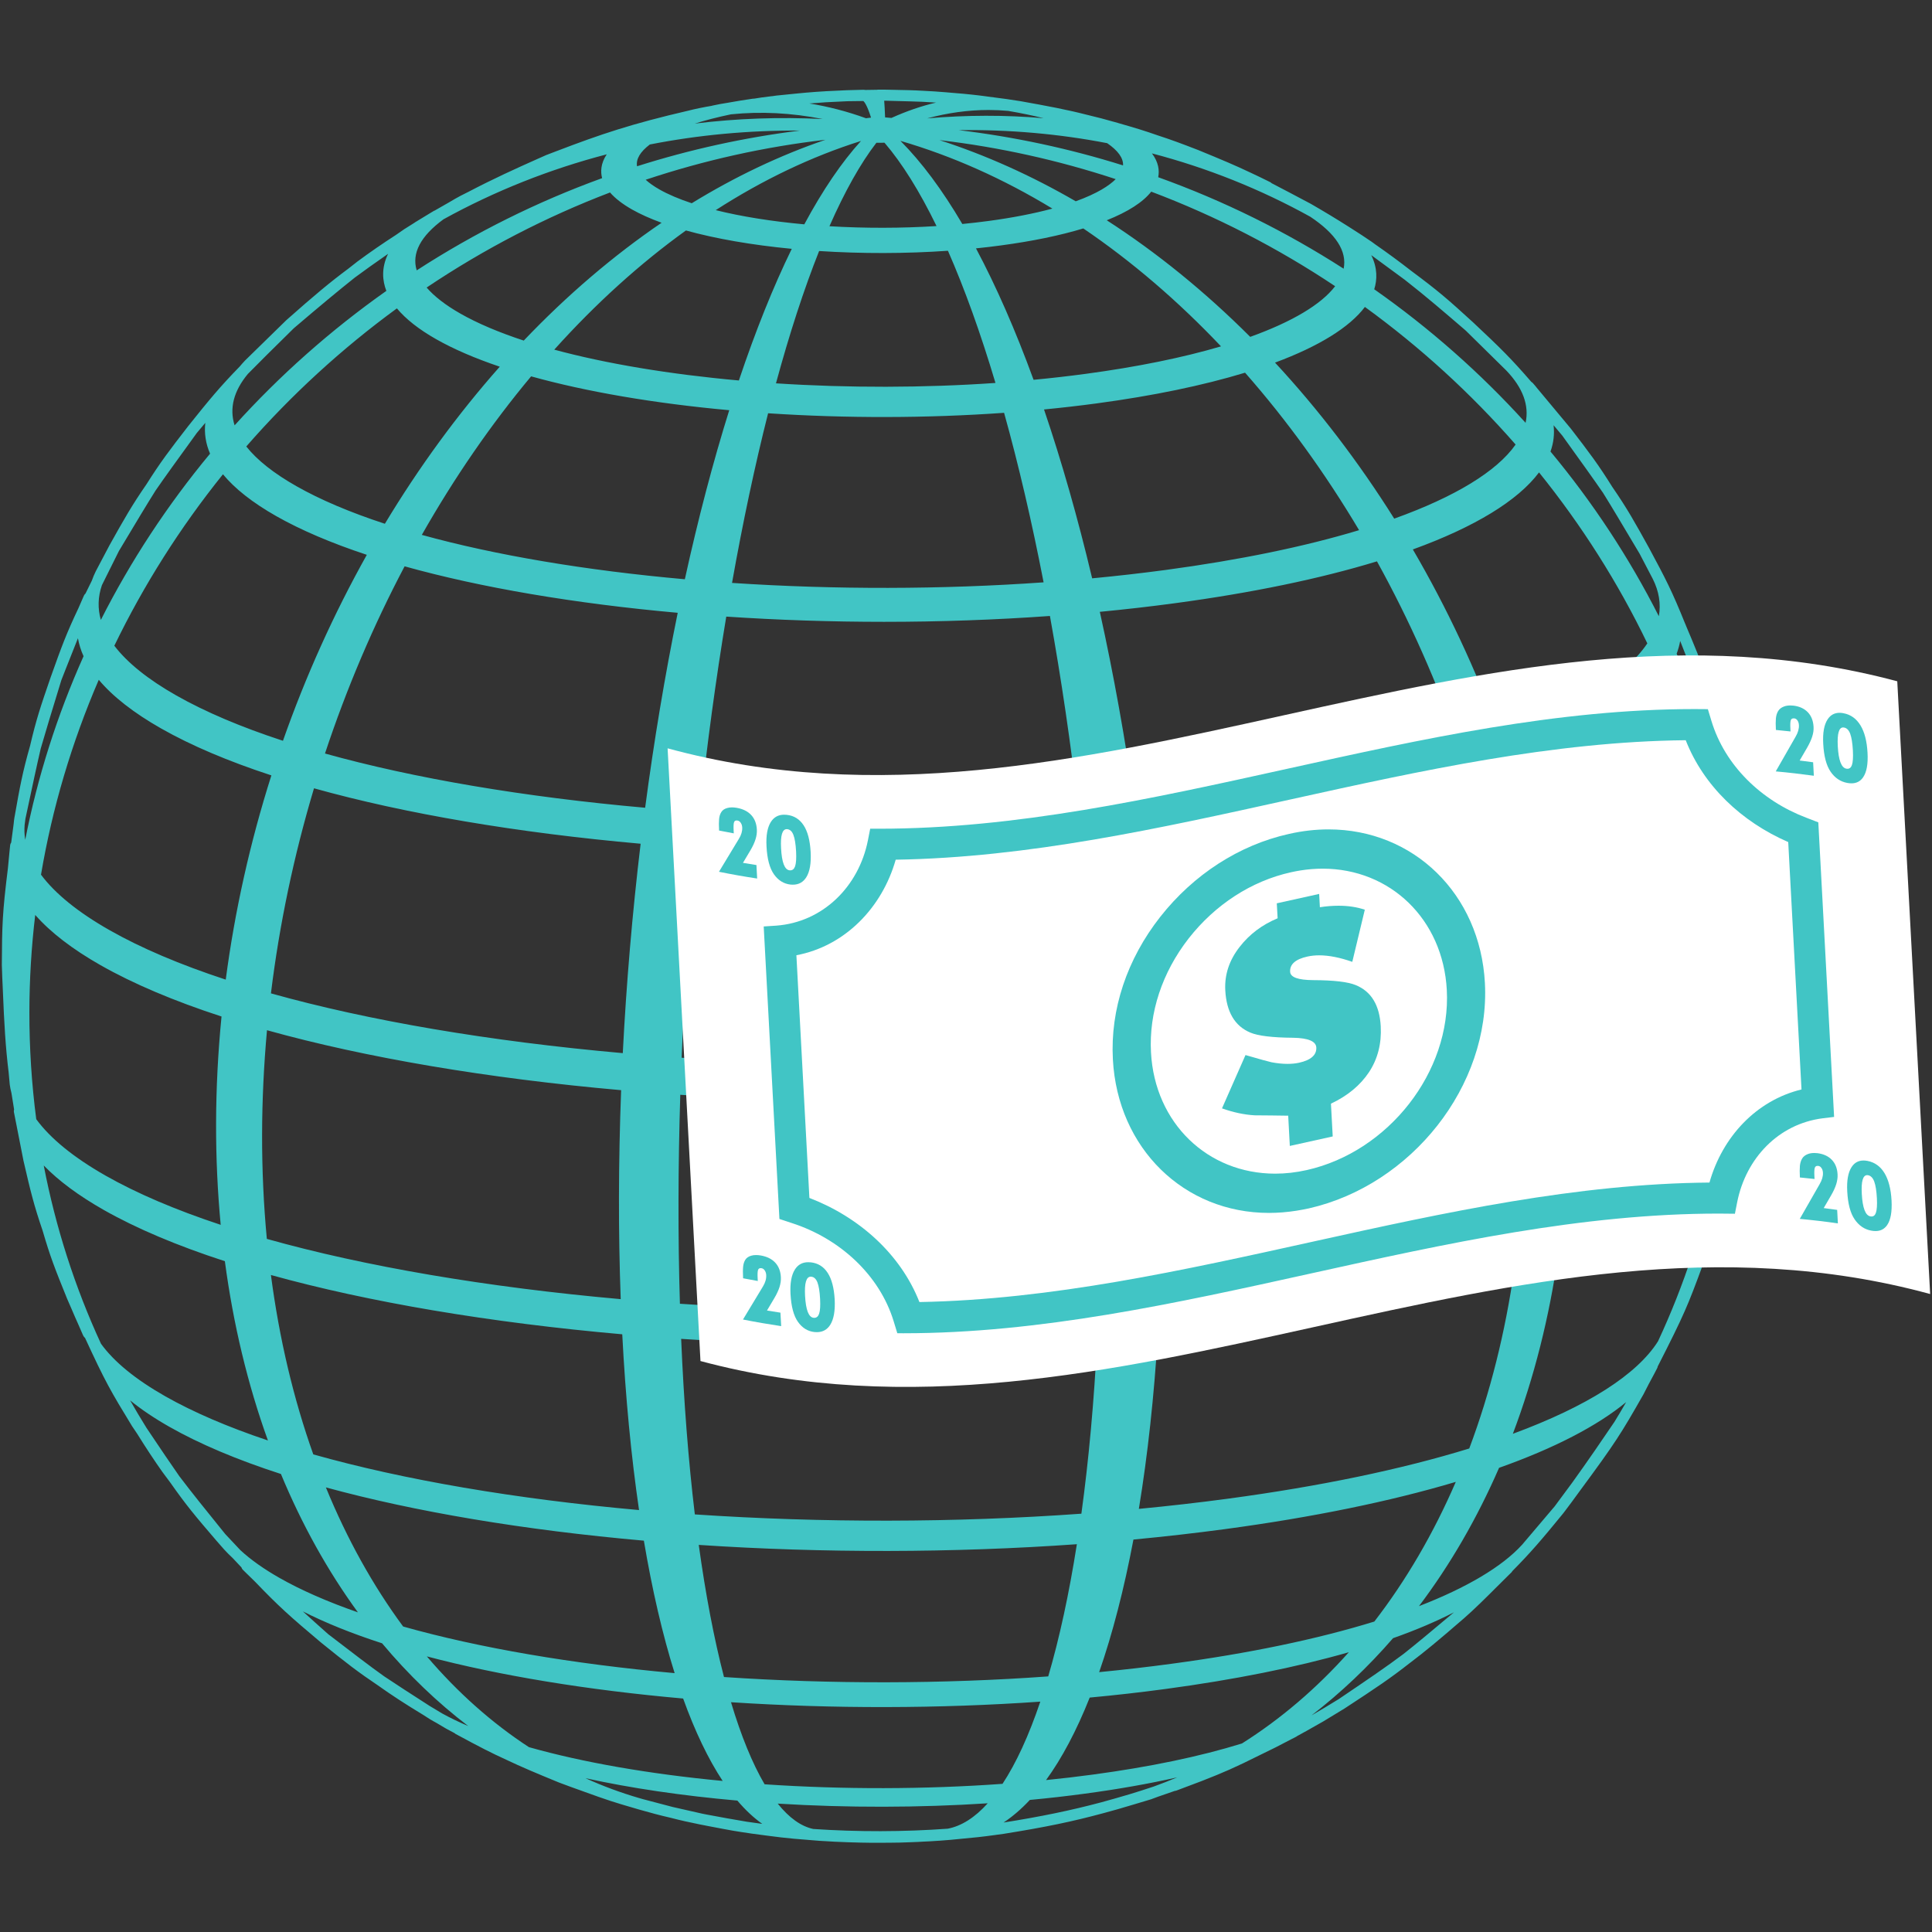
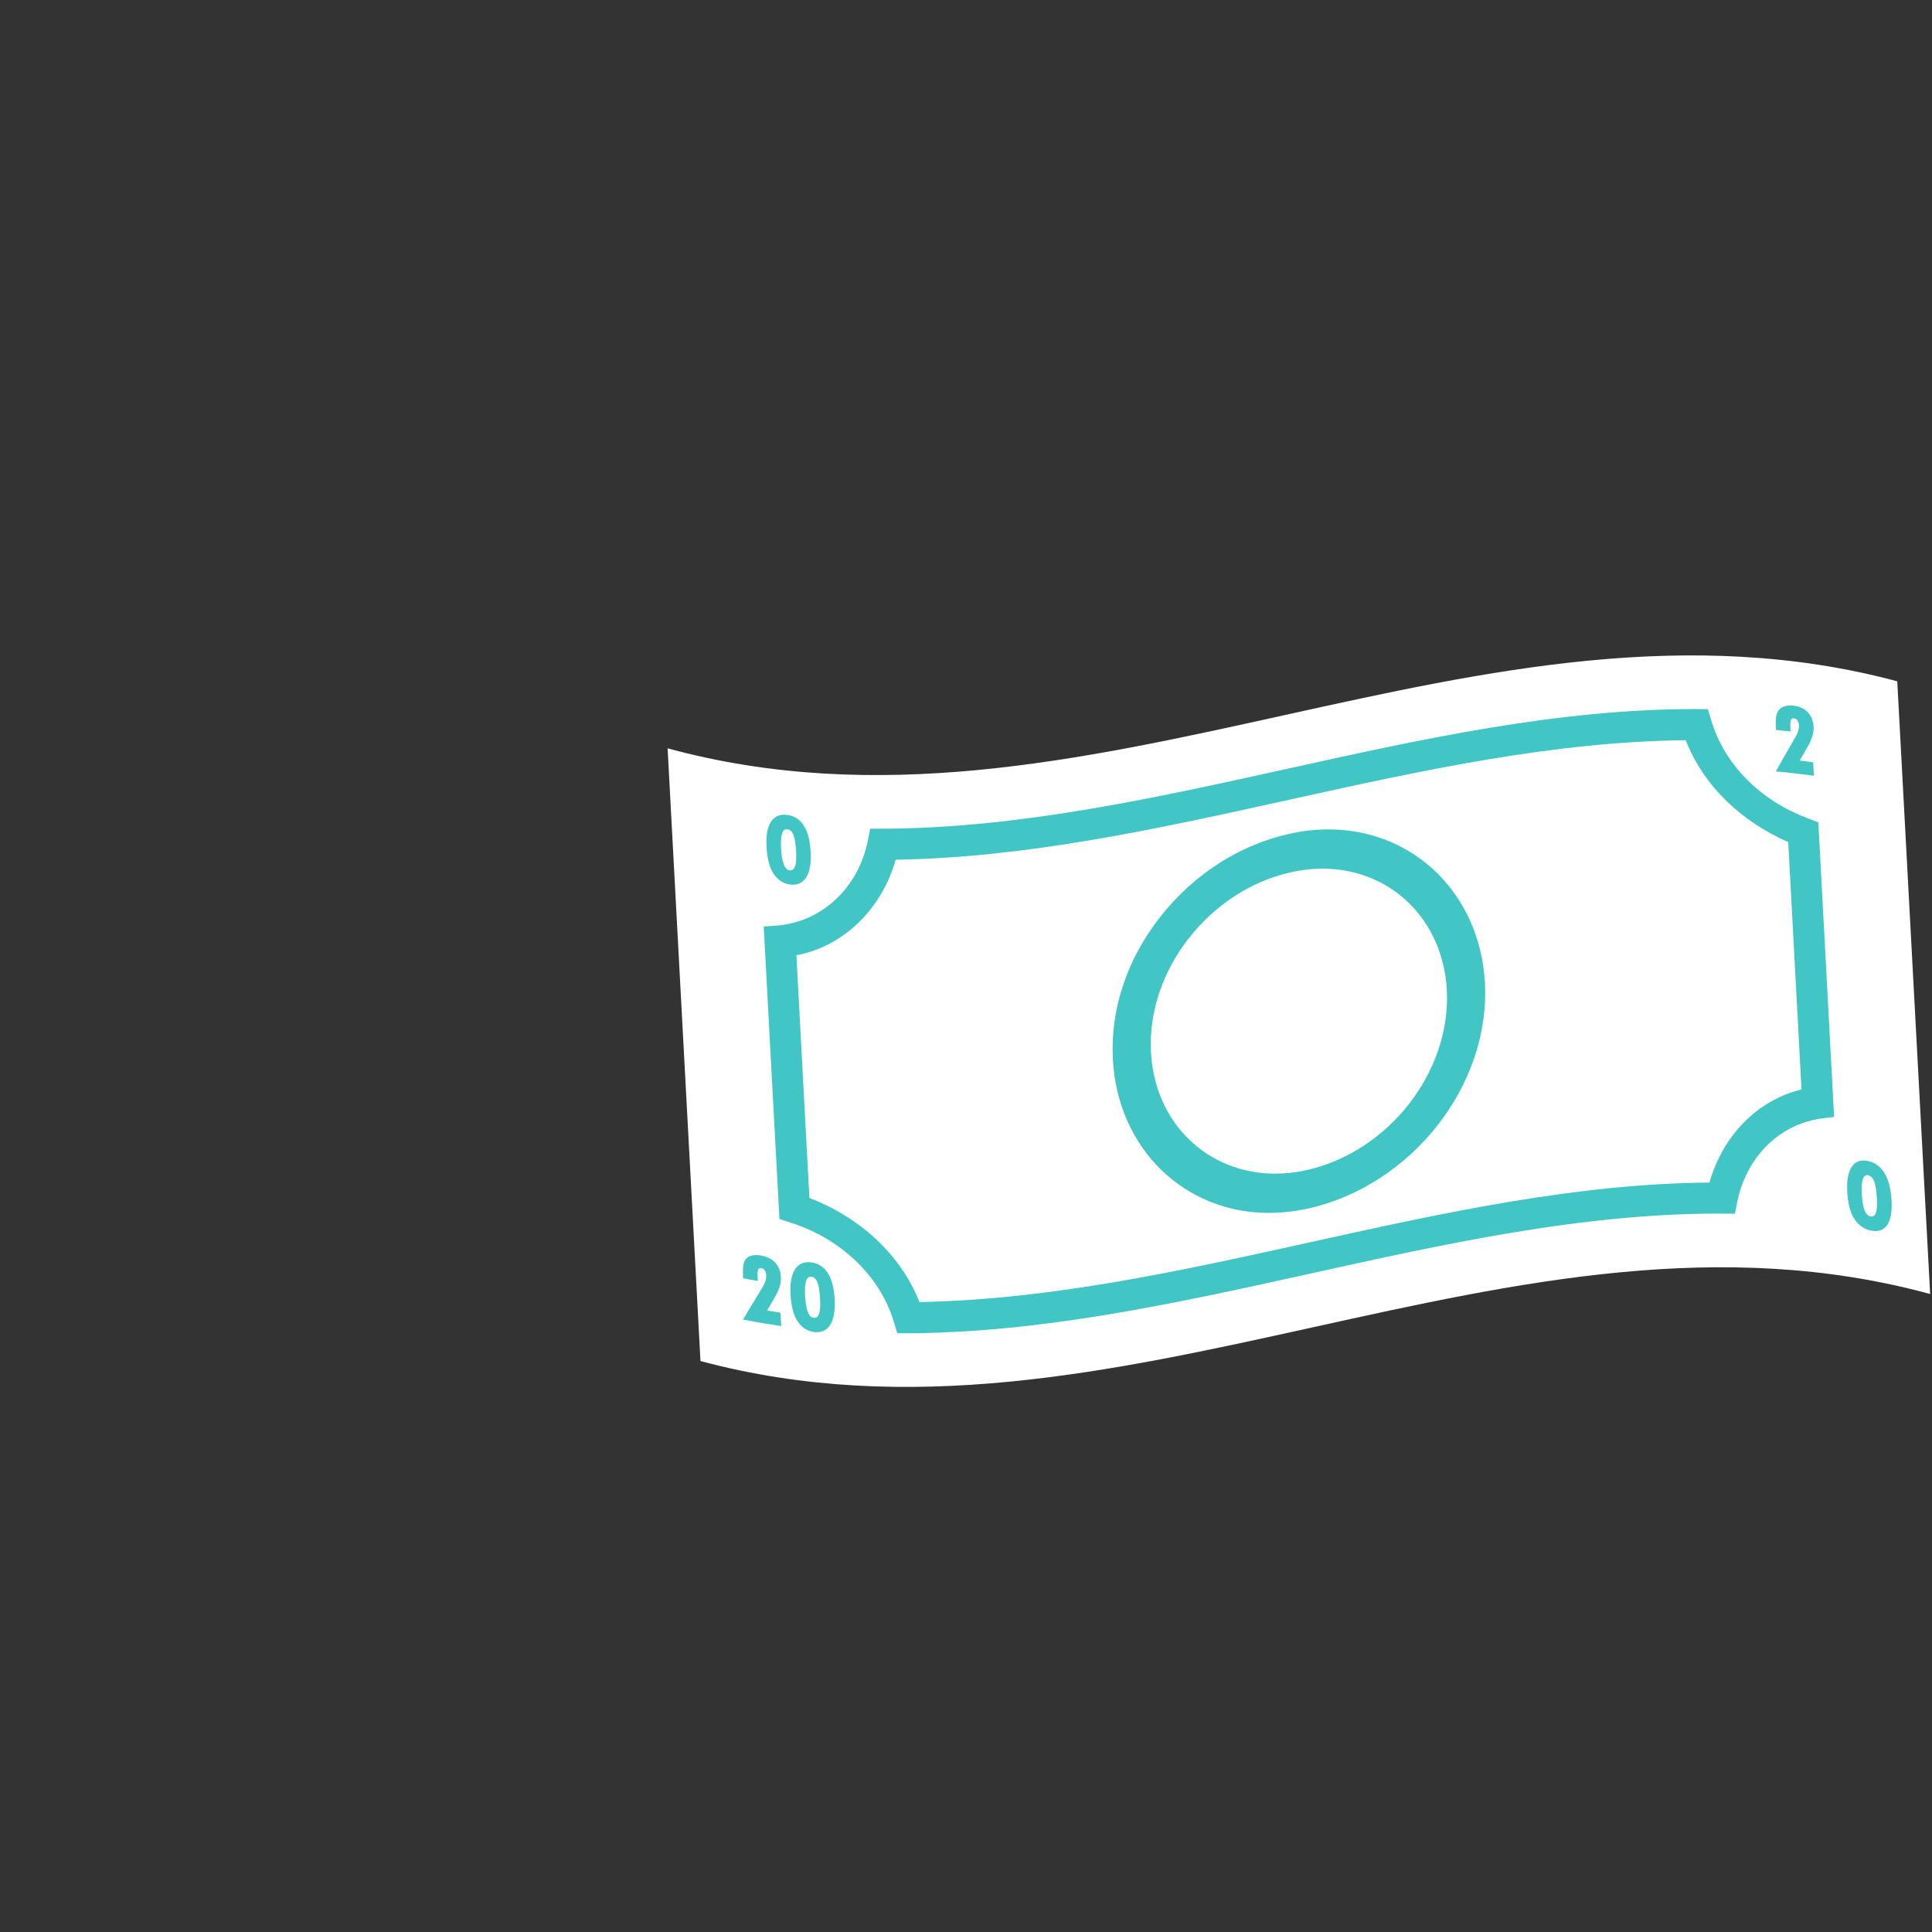
<svg xmlns="http://www.w3.org/2000/svg" width="810pt" height="810pt" viewBox="0 0 810 810">
  <rect x="0" y="0" width="810" height="810" fill="#333333" stroke="none" />
  <defs>
    <clipPath id="clip1">
-       <path d="M 0 37.461 L 736 37.461 L 736 772.461 L 0 772.461 Z M 0 37.461 " />
-     </clipPath>
+       </clipPath>
  </defs>
  <g id="surface1">
    <g clip-path="url(#clip1)" clip-rule="nonzero">
-       <path style=" stroke:none;fill-rule:nonzero;fill:rgb(25.49%,77.249%,77.249%);fill-opacity:1;" d="M 346.203 42.875 C 348.168 42.777 350.758 42.652 355.27 42.438 C 357.504 42.438 359.734 42.391 361.957 42.352 C 362.336 42.66 363.523 44.004 365.184 49.32 C 364.723 49.367 364.266 49.418 363.812 49.473 C 363.57 49.512 363.328 49.551 363.098 49.59 C 355.145 46.691 347.191 44.652 339.332 43.387 C 341.691 43.191 343.98 43.008 346.195 42.875 L 346.203 42.875 M 658.953 621.895 L 658.941 621.895 L 651.82 631.52 L 638.152 647.629 C 629.812 656.801 614.949 665.633 594.914 673.383 C 608.012 656.02 619.289 636.547 628.488 615.391 C 651.617 607.195 669.633 597.844 681.77 587.852 C 680.07 590.809 678.438 593.562 676.84 596.152 C 672.301 602.867 665.516 612.793 658.953 621.895 M 340.977 766.805 C 335.852 765.723 330.855 762.145 326.062 756.172 C 355.086 757.961 385.355 757.914 414.109 756.039 C 408.727 762.012 403.109 765.586 397.348 766.688 C 379.035 768.031 359.484 768.07 340.977 766.805 M 296.992 760.891 L 296.973 760.891 L 294.613 760.434 C 288.746 759.121 284.949 758.262 282.031 757.586 C 279.141 756.832 275.285 755.816 269.176 754.203 L 268.984 754.133 L 268.703 754.059 L 267.902 753.824 L 267.883 753.824 C 260.258 751.602 252.758 748.82 245.449 745.516 C 264.383 749.68 286.023 752.867 309.141 754.906 C 312.504 758.871 315.992 762.125 319.586 764.668 L 313.055 763.758 C 307.75 762.871 301.746 761.797 296.992 760.891 M 49.855 231.016 C 57.27 218.637 61.648 211.332 65.234 205.641 C 69.168 199.938 74.48 192.613 82.496 181.547 L 86.078 177.277 C 85.578 181.605 86.234 185.945 88.07 190.207 C 70.152 211.785 54.766 235.211 42.281 259.91 C 40.906 255.07 41.051 250.18 42.734 245.32 C 44.727 241.301 47.055 236.633 49.855 231.016 M 376.328 42.363 C 379.836 42.449 383.336 42.535 386.824 42.68 L 391.879 42.973 L 392.43 43.008 C 386.246 44.461 380 46.613 373.738 49.445 C 372.887 49.34 371.988 49.273 371.082 49.215 C 370.957 45.949 370.828 43.742 370.703 42.227 L 371.102 42.219 L 376.328 42.363 M 437.555 49.562 C 421.5 48.172 405.227 48.199 388.738 49.629 C 397.418 47.289 406.008 46.113 414.406 46.113 C 417.219 46.113 420.062 46.246 422.66 46.488 C 427.969 47.387 432.945 48.422 437.555 49.562 M 563.332 112.656 C 538.957 96.973 512.832 84.082 485.586 74.301 C 486.148 71.461 485.742 68.02 482.957 64.309 C 506.25 70.414 528.574 79.363 549.336 90.863 C 560.102 98.023 564.809 105.34 563.332 112.656 M 639.613 177.27 C 620.68 156.375 599.352 137.559 576.156 121.277 C 577.402 117.285 577.574 112.387 574.91 106.973 C 580.699 111.207 585.211 114.52 588.914 117.266 C 597.68 124.098 605.855 131.145 614.516 138.594 L 631.516 155.332 C 638.473 162.59 641.18 169.953 639.613 177.27 M 711.336 286.363 C 715.191 299.09 717.973 308.289 719.867 315.055 C 721.406 321.73 723.301 330.805 726.168 344.5 L 726.219 344.723 L 726.219 344.738 L 726.238 344.855 L 726.246 344.906 C 726.383 345.766 726.48 346.645 726.539 347.504 C 721.426 322.359 713.508 297.715 702.945 274.07 C 703.621 272.293 704.098 270.504 704.426 268.727 C 706.309 273.469 708.543 279.191 711.336 286.363 M 634.27 601.129 C 643.141 577.625 649.539 552.367 653.297 525.926 C 684.266 514.918 706.812 502.074 719.355 488.352 C 714.242 513.961 706.117 538.809 695.129 562.34 C 686.324 576.32 665.332 589.676 634.27 601.129 M 344.949 49.91 C 326.789 48.992 308.91 49.641 291.309 51.812 C 295.84 50.395 300.906 49.09 306.434 47.938 C 318.941 46.645 331.883 47.309 344.949 49.91 M 436.152 713.422 C 431.379 727.578 426.055 739.156 420.312 747.883 C 387.859 750.219 353.336 750.289 320.562 748.074 C 315.434 739.34 310.707 727.781 306.473 713.664 C 349.141 716.457 393.93 716.379 436.152 713.422 M 178.949 694.449 C 209.324 702.492 246.254 708.57 286.41 712.117 C 291.387 725.945 296.953 737.531 302.984 746.664 C 272.316 743.766 244.328 738.895 221.742 732.496 C 206.203 722.34 191.832 709.566 178.949 694.449 M 722.75 468.125 C 712.91 483.461 689.598 498.102 655.184 510.578 C 656.586 496.836 657.309 482.672 657.34 468.418 C 657.367 453.465 656.633 438.305 655.133 423.316 C 688.188 411.535 711.633 397.641 723.57 382.844 C 725.098 396.152 725.852 409.621 725.832 422.957 C 725.801 438.102 724.77 453.301 722.75 468.125 M 456.863 711.719 C 467.641 710.715 478.309 709.508 488.621 708.117 C 517.566 704.223 543.383 699.043 565.504 692.703 C 552.004 707.855 536.957 720.699 520.691 730.961 C 503.121 736.41 482.051 740.797 458.082 744.016 C 451.734 744.875 445.199 745.641 438.559 746.305 C 445.219 737.156 451.363 725.559 456.863 711.719 M 118.629 310.578 C 100.973 304.801 85.934 298.402 73.875 291.551 C 62.082 284.863 53.375 277.855 47.934 270.727 C 60.238 245.301 75.535 221.141 93.473 198.848 C 98.48 204.906 105.949 210.781 115.77 216.359 C 126.082 222.215 138.859 227.672 153.789 232.613 C 139.98 257.293 128.148 283.5 118.629 310.578 M 182.883 142.219 C 190.168 146.352 199.117 150.219 209.527 153.738 C 191.898 173.633 175.711 195.766 161.359 219.594 C 146.727 214.801 134.238 209.496 124.246 203.812 C 114.805 198.461 107.758 192.875 103.254 187.184 C 122.043 165.652 143.266 146.188 166.402 129.289 C 170.133 133.77 175.652 138.121 182.883 142.219 M 337.207 94.055 C 323.465 92.797 310.766 90.77 300.074 88.102 C 319.867 75.344 340.328 65.594 360.973 59.098 C 352.883 67.988 344.918 79.723 337.207 94.055 M 414.504 92.633 C 410.898 93.117 407.188 93.551 403.457 93.91 C 395.059 79.617 386.352 67.922 377.52 59.062 C 399.137 65.352 420.535 74.891 441.219 87.453 C 433.418 89.551 424.457 91.301 414.504 92.633 M 524.16 141.23 C 505.305 122.379 485.094 105.949 464.016 92.352 C 472.945 88.785 479.191 84.766 482.66 80.352 C 509.684 90.547 535.613 103.871 559.766 119.992 C 553.938 127.633 541.699 134.93 524.16 141.23 M 584.535 217.441 C 569.652 193.727 552.855 171.75 534.559 152.027 C 552.902 145.223 565.824 137.223 572.242 128.688 C 595.406 145.512 616.648 164.906 635.43 186.379 C 627.582 197.59 610.07 208.277 584.535 217.441 M 653.348 407.844 C 649.512 379.086 642.91 350.375 633.727 322.426 C 664.742 311.305 686.543 298.152 697.223 284.148 C 708.492 310.395 716.535 337.781 721.164 365.613 C 711.172 380.891 687.781 395.445 653.348 407.844 M 14.766 383.59 C 21.145 390.863 30.344 397.949 42.203 404.684 C 55.867 412.445 72.906 419.672 92.875 426.176 C 91.395 441.215 90.621 456.355 90.594 471.238 C 90.562 485.492 91.223 499.699 92.527 513.516 C 73.562 507.246 57.367 500.324 44.32 492.914 C 30.934 485.309 21.145 477.348 15.199 469.227 C 13.266 454.461 12.289 439.301 12.32 424.156 C 12.34 410.637 13.168 397.02 14.766 383.59 M 67.562 305.418 C 80.051 312.52 95.582 319.133 113.777 325.086 C 104.859 353.137 98.43 381.926 94.645 410.715 C 75.457 404.414 59.078 397.445 45.953 389.984 C 32.797 382.516 23.125 374.688 17.191 366.715 C 21.906 338.824 30.043 311.371 41.41 285.008 C 47.324 292.062 56.109 298.914 67.562 305.418 M 277.371 93.395 C 257.133 107.176 237.719 123.77 219.586 142.789 C 209.141 139.355 200.23 135.57 193.098 131.52 C 186.852 127.973 182.09 124.293 178.871 120.551 C 202.973 104.375 228.828 90.969 255.754 80.699 C 257.906 83.172 260.98 85.551 264.934 87.801 C 268.422 89.781 272.598 91.656 277.371 93.395 M 392.645 94.777 C 377.973 95.715 362.559 95.734 347.75 94.848 C 354.188 80.223 360.789 68.465 367.438 59.844 C 368.547 59.883 369.688 59.871 370.82 59.824 C 378.215 68.434 385.539 80.176 392.645 94.777 M 628.711 307.969 C 618.891 280.98 606.668 254.887 592.344 230.352 C 618.254 220.969 636.414 209.875 645.246 198.062 C 663.168 220.281 678.426 244.371 690.652 269.738 C 681.375 283.559 660.035 296.73 628.711 307.969 M 477.469 632.602 C 481.191 610 483.879 585.223 485.48 558.898 C 499.641 557.562 513.664 555.969 527.176 554.152 C 568.172 548.637 604.375 541.176 634.887 531.957 C 631.117 558.57 624.777 583.887 615.992 607.285 C 587.512 616.051 553.461 623.133 514.766 628.34 C 502.645 629.965 490.121 631.395 477.469 632.602 M 460.828 701.051 C 466.453 684.875 471.273 666.203 475.199 645.465 C 488.148 644.238 500.984 642.777 513.395 641.117 C 550.176 636.168 582.766 629.5 610.348 621.285 C 601.012 642.875 589.539 662.551 576.195 679.84 C 552.254 687.23 523.598 693.195 491.039 697.562 C 481.219 698.887 471.07 700.055 460.828 701.051 M 260.883 559.41 C 262.238 585.707 264.613 610.473 267.922 633.098 C 216.312 628.488 169.176 620.438 131.348 609.758 C 123.047 586.441 117.074 561.16 113.586 534.555 C 154.613 545.938 205.41 554.52 260.883 559.41 M 136.25 315.914 C 145.285 288.68 156.496 262.309 169.633 237.434 C 201.496 246.344 240.984 253.059 284.137 256.918 C 278.785 283.094 274.184 310.57 270.48 338.652 C 219.848 334.168 173.555 326.32 136.25 315.914 M 111.941 431.926 C 153.238 443.445 204.453 452.113 260.41 457.062 C 259.84 472.078 259.531 487.145 259.504 501.902 C 259.473 516.398 259.727 530.777 260.238 544.672 C 204.191 539.695 152.996 530.98 111.875 519.41 C 110.531 505.168 109.855 490.461 109.883 475.684 C 109.914 461.234 110.609 446.527 111.941 431.926 M 113.594 416.473 C 117.133 387.59 123.211 358.684 131.648 330.496 C 169.727 341.145 216.957 349.156 268.586 353.738 C 265.109 382.844 262.594 412.355 261.105 441.531 C 205.418 436.594 154.516 427.945 113.594 416.473 M 455.281 156.723 C 448.137 157.68 440.773 158.531 433.332 159.234 C 425.762 138.508 417.645 119.992 409.188 104.133 C 412.746 103.773 416.254 103.352 419.645 102.895 C 432.781 101.137 444.387 98.738 454.176 95.773 C 474.387 109.477 493.793 126.098 511.914 145.215 C 495.773 149.969 476.746 153.832 455.281 156.723 M 527.27 539.473 C 513.973 541.262 500.172 542.836 486.246 544.152 C 486.863 530.293 487.191 515.922 487.223 501.398 C 487.25 486.738 486.969 471.664 486.379 456.551 C 500.605 455.207 514.602 453.613 528.074 451.793 C 569.594 446.219 606.23 438.641 637.023 429.27 C 638.367 443.859 639.035 458.531 639.004 472.93 C 638.977 487.762 638.223 502.492 636.754 516.727 C 605.922 526.207 569.102 533.848 527.27 539.473 M 513.344 333.906 C 501.188 335.539 488.562 336.969 475.789 338.18 C 471.816 310.094 466.887 282.641 461.105 256.512 C 471.746 255.496 482.293 254.289 492.496 252.914 C 524.816 248.566 553.336 242.664 577.297 235.348 C 590.973 260.086 602.637 286.363 611.992 313.496 C 584.148 321.98 550.969 328.832 513.344 333.906 M 526.77 436.332 C 513.461 438.121 499.66 439.695 485.684 441.02 C 484.168 411.797 481.52 382.305 477.816 353.254 C 490.758 352.035 503.555 350.566 515.914 348.914 C 554.352 343.746 588.266 336.719 616.758 328.031 C 625.504 356.133 631.758 384.969 635.352 413.809 C 604.723 423.191 568.211 430.758 526.77 436.332 M 325.328 160.715 C 331.012 139.801 337.09 121.16 343.422 105.242 C 361.195 106.395 379.836 106.363 397.426 105.137 C 404.414 121.035 411.113 139.656 417.355 160.551 C 387.387 162.629 355.617 162.684 325.328 160.715 M 488.875 238.934 C 478.805 240.285 468.395 241.473 457.891 242.469 C 451.887 217.199 445.102 193.406 437.711 171.672 C 445.18 170.949 452.582 170.098 459.766 169.129 C 483.461 165.941 504.387 161.613 521.996 156.25 C 539.488 176.137 555.559 198.344 569.805 222.273 C 546.898 229.191 519.684 234.785 488.875 238.934 M 305.738 171.98 C 298.934 193.715 292.68 217.535 287.125 242.855 C 245.594 239.164 207.586 232.758 176.852 224.254 C 190.508 200.211 205.91 177.855 222.672 157.785 C 245.836 164.242 274.453 169.141 305.738 171.98 M 309.777 159.516 C 280.734 156.914 254.109 152.469 232.375 146.594 C 249.691 127.336 268.25 110.539 287.578 96.625 C 300.027 100.082 315.277 102.73 331.949 104.324 C 324.188 120.215 316.746 138.758 309.777 159.516 M 306.906 244.391 C 311.422 219.004 316.504 195.086 322.031 173.266 C 354.582 175.422 388.758 175.363 420.969 173.074 C 427.039 194.848 432.605 218.727 437.535 244.148 C 395.012 247.164 349.855 247.242 306.906 244.391 M 293.395 340.441 C 296.391 312.328 300.125 284.785 304.492 258.512 C 326.188 259.961 348.438 260.703 370.664 260.703 C 394.121 260.703 417.5 259.875 440.184 258.25 C 444.938 284.496 448.977 312.02 452.207 340.141 C 400.559 343.832 345.625 343.938 293.395 340.441 M 460.684 546.277 C 403.562 550.402 342.793 550.52 285.055 546.605 C 284.629 532.699 284.438 518.203 284.465 503.496 C 284.496 488.883 284.746 473.914 285.211 458.996 C 342.965 462.879 403.719 462.762 460.867 458.664 C 461.32 473.527 461.531 488.488 461.504 503.148 C 461.484 517.77 461.215 532.273 460.684 546.277 M 285.781 443.453 C 286.98 414.203 289.027 384.652 291.852 355.555 C 345.113 359.129 401.148 359.031 453.867 355.254 C 456.895 384.285 459.059 413.836 460.297 443.125 C 403.535 447.203 343.16 447.32 285.781 443.453 M 291.309 634.922 C 288.613 612.34 286.688 587.609 285.578 561.324 C 342.93 565.168 403.254 565.074 460.043 560.996 C 458.711 587.309 456.469 612.047 453.375 634.621 C 400.676 638.422 344.59 638.516 291.309 634.922 M 276.484 79.434 C 274.137 78.098 272.203 76.734 270.703 75.363 C 295.203 67.188 320.496 61.562 346.07 58.605 C 327.031 65.109 308.242 74.02 290.016 85.211 C 284.68 83.441 280.125 81.5 276.484 79.434 M 269.941 645.93 C 273.438 666.656 277.77 685.309 282.844 701.469 C 239.844 697.582 200.578 690.836 169.023 681.926 C 156.332 664.734 145.449 645.137 136.625 623.598 C 173.922 633.812 219.848 641.512 269.941 645.93 M 303.535 703.102 C 299.371 687.086 295.824 668.465 292.953 647.707 C 345.082 651.188 399.883 651.082 451.48 647.418 C 448.215 668.184 444.184 686.816 439.477 702.84 C 395.289 706.039 348.242 706.125 303.535 703.102 M 467.766 75.102 C 465.117 77.762 460.18 81.074 451.008 84.391 C 432.441 73.625 413.316 65.023 393.918 58.75 C 419 61.699 443.758 67.18 467.766 75.102 M 401.902 54.559 C 423.086 54.277 443.961 56.113 464.191 60.027 C 468.77 63.168 471.004 66.289 470.84 69.344 C 448.398 62.309 425.301 57.352 401.902 54.559 M 272.445 60.578 C 292.895 56.559 314.039 54.617 335.34 54.742 C 312.184 57.641 289.316 62.645 267.078 69.711 C 266.586 66.715 268.383 63.652 272.445 60.578 M 655 182.633 C 662.973 193.715 668.25 201.059 672.086 206.645 C 675.555 212.203 679.965 219.613 686.633 230.832 L 687.406 232.129 L 692.934 242.711 C 695.543 247.898 696.395 253.148 695.477 258.355 C 683.086 233.887 667.836 210.684 650.051 189.309 C 651.367 185.637 651.762 181.953 651.348 178.281 C 652.508 179.645 653.715 181.094 655 182.633 M 185.926 91.945 C 207.418 80.098 230.41 70.949 254.379 64.703 C 251.801 68.559 251.75 72.059 252.438 74.688 C 225.203 84.574 199.078 97.562 174.703 113.352 C 172.539 106.191 176.301 99.012 185.926 91.945 M 17.074 313.836 C 18.922 307.371 21.52 298.867 25.465 285.996 L 25.715 285.172 L 27.57 280.449 C 29.195 276.34 30.922 271.941 32.672 267.586 C 33.129 270.105 33.891 272.621 35.031 275.121 C 23.938 299.91 15.723 325.75 10.578 352.094 C 10.23 350.008 10.156 347.918 10.328 345.84 L 10.656 343.301 L 10.688 343.125 C 13.594 329.48 15.527 320.465 17.074 313.836 M 18.34 488.633 C 24.547 495.039 32.953 501.273 43.449 507.246 C 57.152 515.023 74.242 522.262 94.277 528.766 C 97.793 555.234 103.871 580.488 112.328 603.922 C 95.453 598.27 80.996 592.043 69.312 585.414 C 56.844 578.332 47.77 570.91 42.336 563.363 C 31.379 539.617 23.316 514.512 18.34 488.633 M 123.184 137.617 C 133.766 128.582 142.137 121.625 148.793 116.348 C 152.797 113.371 157.281 110.203 162.703 106.422 C 159.82 112.348 160.324 117.68 161.977 121.953 C 138.715 138.371 117.336 157.312 98.355 178.332 C 96.102 171.168 97.969 163.934 103.91 156.781 C 108.426 152.16 113.914 146.75 123.184 137.617 M 94.402 643.117 L 92.41 640.645 C 86.852 633.773 80.551 625.984 75.18 618.898 C 71.68 613.914 67.273 607.363 61.434 598.664 L 61.211 598.305 C 58.895 594.566 56.66 590.836 54.543 587.105 C 59.184 590.895 64.691 594.605 71.023 598.199 C 83.605 605.352 99.34 612.012 117.781 617.98 C 126.574 639.176 137.418 658.648 150.059 675.984 C 137.285 671.539 126.266 666.707 117.219 661.566 C 110.609 657.816 105.07 653.883 100.77 649.902 L 94.402 643.117 M 185.363 718.367 C 183.469 717.238 181.73 716.184 180.078 715.188 C 172.027 710.008 165.938 706.086 161.105 702.84 C 155.02 698.512 148.203 693.273 137.883 685.348 L 137.582 685.117 C 134.035 681.977 130.461 678.758 126.973 675.578 C 136.395 680.371 147.52 684.863 160.188 688.961 C 171.195 702.113 183.297 713.738 196.316 723.664 C 192.332 721.965 188.691 720.195 185.363 718.367 M 473.555 752.25 C 469.305 753.508 465.371 754.637 461.621 755.652 C 448.922 759.035 436.5 761.605 420.758 764.105 C 424.527 761.594 428.207 758.453 431.773 754.629 C 439.633 753.895 447.375 753.012 454.797 752.008 C 468.762 750.133 481.723 747.844 493.543 745.168 C 490.324 746.527 487.066 747.805 483.762 748.992 C 480.262 750.164 476.879 751.246 473.555 752.25 M 555.656 715.777 C 553.773 716.91 551.938 717.992 550.156 719.027 L 549.914 719.152 C 562.141 709.719 573.566 698.895 584.043 686.816 C 593.676 683.414 602.172 679.781 609.574 675.973 C 599.668 684.285 593.609 689.34 588.457 693.406 C 581.402 698.723 573.836 703.855 561.289 712.34 L 555.656 715.777 M 734.938 383.25 L 734.965 383.094 L 734.898 382.535 C 734.086 364.773 733.438 360.133 730.875 344.566 L 730.875 344.527 C 730.875 344.238 730.828 343.949 730.723 343.688 C 728.52 330.832 727.484 325.133 724.352 313.914 C 721.793 302.809 720.129 297.773 715.711 284.844 L 715.711 284.836 C 713.363 277.77 709.906 269.488 706.812 262.223 C 706.754 261.969 706.656 261.73 706.523 261.516 C 700.973 247.766 698.461 242.914 691.473 229.926 L 691.465 229.926 L 691.465 229.906 C 685.238 218.637 682.234 213.266 675.922 204.086 C 670.125 194.789 666.434 189.906 658.645 179.789 L 658.605 179.762 L 658.594 179.723 L 644.641 162.984 L 644.629 162.984 C 643.992 162.164 643.316 161.344 642.57 160.52 L 641.992 160.074 C 633.516 150.285 629.156 145.996 617.664 135.211 L 617.664 135.203 L 617.645 135.191 C 606.676 125.172 602.973 121.973 591.707 113.594 C 586.719 109.699 581.781 106.074 576.617 102.488 L 575.043 101.34 C 572.406 99.531 569.543 97.648 566.066 95.453 L 565.535 95.117 C 560.41 91.852 555.191 88.699 549.492 85.414 C 542.617 81.77 537.477 79.047 533.129 76.805 C 532.867 76.523 532.539 76.312 532.172 76.184 C 529.66 74.918 527.105 73.703 524.586 72.523 C 518.285 69.508 512.164 66.926 502.395 62.926 L 502.355 62.906 C 494.809 59.988 491.125 58.625 485.52 56.801 C 479.73 54.77 476.473 53.793 468.664 51.543 L 468.656 51.531 C 462.934 49.918 460.5 49.262 455.684 48.121 C 450.648 46.836 448.535 46.402 442.93 45.23 C 440.559 44.75 437.719 44.219 434.992 43.707 L 434.965 43.707 L 434.84 43.688 C 428.52 42.488 427.098 42.273 421.898 41.512 C 409.922 39.906 409.922 39.906 403.68 39.289 L 401.117 39.078 C 399.555 38.93 397.988 38.797 396.402 38.672 C 392.324 38.344 391.098 38.273 387.074 38.062 C 382.746 37.809 380.754 37.781 371.16 37.59 L 371.129 37.598 L 371.121 37.59 L 368.027 37.578 L 368.008 37.578 L 367.719 37.637 L 366.684 37.656 C 365.352 37.676 364.035 37.695 362.703 37.715 C 362.527 37.676 362.297 37.637 361.977 37.637 L 355.133 37.82 L 355.113 37.82 C 353.289 37.887 351.074 37.992 348.988 38.109 L 346.07 38.246 L 346.07 38.254 L 345.941 38.266 C 343.266 38.41 341.738 38.535 338.145 38.824 L 335.34 39.086 L 335.32 39.086 L 333.445 39.27 C 325.859 39.996 324.855 40.121 319.238 40.875 C 318.156 41.039 317.113 41.211 316.051 41.375 L 315.77 41.355 C 312.078 41.887 308.473 42.469 305.148 43.078 C 302.965 43.406 300.77 43.812 298.625 44.285 L 298.434 44.363 C 295.07 44.922 291.715 45.598 288.469 46.422 C 264.934 51.879 251.934 56.23 233.352 63.352 L 233.34 63.352 C 231.883 63.902 230.395 64.473 228.895 65.051 L 228.797 65.102 L 225.832 66.414 C 216.262 70.676 206.82 74.957 196.355 80.445 C 195.27 80.988 194.188 81.539 193.125 82.07 C 191.539 82.91 190.043 83.77 188.602 84.641 C 186.477 85.828 184.371 87.047 182.254 88.273 L 181.992 88.363 C 181.219 88.816 180.477 89.262 179.777 89.695 C 177.836 90.844 175.902 92.023 173.988 93.223 L 173.895 93.309 C 172.426 94.227 170.938 95.156 169.438 96.113 L 166.055 98.461 C 160.402 102.102 154.98 105.852 149.895 109.613 C 148.641 110.59 147.316 111.621 145.961 112.695 C 138.336 118.367 132.047 123.594 120.09 134.188 L 120.051 134.234 L 120.004 134.266 L 102.789 151.098 C 101.961 151.957 101.207 152.82 100.48 153.688 C 92.207 162.184 87.754 167.566 78.871 178.688 L 78.859 178.699 L 78.852 178.719 C 70.984 188.875 67.254 193.773 61.395 203.051 C 55.387 211.766 52.352 217.035 45.816 228.766 L 45.809 228.793 L 45.797 228.812 L 40.164 239.484 C 39.555 240.691 39.004 242.016 38.473 243.504 C 37.523 245.426 36.645 247.195 35.844 248.836 C 35.602 249.051 35.391 249.301 35.234 249.621 C 35.078 249.957 34.926 250.305 34.77 250.652 C 34.16 252.027 33.543 253.457 32.914 254.914 C 27.812 265.66 25.793 271.172 21.348 283.645 L 21.348 283.656 L 21.336 283.664 C 16.871 296.594 15.191 301.66 12.602 312.695 C 9.43 323.895 8.375 329.598 6.105 342.488 L 6.105 342.5 L 6.039 342.816 C 5.902 343.656 5.805 344.48 5.738 345.32 C 5.359 348.172 5.012 350.789 4.695 353.234 C 4.492 353.523 4.328 353.852 4.277 354.23 C 4.184 354.859 4.125 355.477 4.074 356.105 C 3.816 358.637 3.562 361.312 3.312 364.059 C 0.984 382.797 0.855 387.918 0.77 404.473 L 0.77 404.559 C 0.855 407.902 1.012 411.527 1.195 415.246 L 1.195 415.258 C 1.766 429.309 2.316 438.941 3.613 449.504 L 4.094 454.77 C 4.23 455.836 4.473 456.973 4.809 458.316 C 5.137 460.484 5.516 462.762 5.91 465.16 C 5.816 465.488 5.758 465.836 5.824 466.203 C 5.902 466.707 6.008 467.207 6.125 467.711 L 9.855 486.699 L 9.875 486.75 L 9.875 486.777 C 12.812 499.484 14.156 505.082 17.887 516.012 C 21.027 526.812 22.969 531.762 28.094 544.402 L 28.113 544.422 L 28.113 544.449 L 30.055 548.906 L 30.055 548.914 C 30.98 551.117 31.949 553.293 32.926 555.477 L 34.617 559.363 L 34.73 559.613 L 35.004 560.152 C 35.156 560.465 35.391 560.703 35.641 560.898 C 44.145 579.328 46.359 583.172 55.336 597.871 L 57.531 601.137 C 61.25 607.121 64.703 612.328 68.055 617.082 C 69.098 618.523 70.238 620.039 71.418 621.598 C 77.961 630.93 81.75 635.484 90.902 646.133 L 90.922 646.152 L 93.91 649.555 C 94.973 650.723 96.188 651.961 97.523 653.195 C 98.828 654.59 100.055 655.895 101.234 657.141 C 101.332 657.477 101.496 657.797 101.746 658.059 C 102.383 658.715 103.043 659.371 103.738 660.02 L 103.746 660.02 C 104.789 661.055 105.855 662.086 106.957 663.16 C 116.805 673.422 121.441 677.586 134.625 688.672 L 134.645 688.684 L 134.656 688.699 C 145.199 697.234 150.129 701.023 158.488 706.637 C 164.258 710.742 169.641 714.254 177.664 719.121 L 180.293 720.812 C 180.793 721.113 181.297 721.402 181.809 721.691 C 182.129 721.867 182.445 722.051 182.773 722.215 L 183.113 722.41 L 187.074 724.758 C 188.312 725.422 189.473 726.031 190.594 726.633 L 190.969 726.941 L 192.227 727.617 C 200.934 732.324 205.66 734.777 212.367 737.832 C 218.594 740.789 224.602 743.332 234.191 747.262 L 234.211 747.262 L 234.23 747.281 C 237.273 748.441 240.82 749.727 244.387 750.992 C 254.738 754.754 257.637 755.672 266.598 758.262 L 266.605 758.27 L 267.418 758.504 L 267.609 758.559 L 267.93 758.656 C 273.496 760.223 276.059 760.93 280.957 762.066 C 285.973 763.352 288.082 763.797 293.668 764.957 L 293.688 764.957 L 296.035 765.41 L 296.102 765.43 C 307.586 767.633 307.988 767.691 314.793 768.688 L 314.852 768.707 C 316.969 769.008 319.125 769.285 321.297 769.566 C 327.086 770.332 328.199 770.438 332.914 770.902 C 344.105 771.848 344.105 771.848 349.527 772.117 L 349.539 772.129 C 352.254 772.242 353.887 772.32 355.445 772.371 L 355.637 772.371 L 355.645 772.379 L 355.664 772.379 L 355.996 772.391 L 356.09 772.391 L 357.32 772.426 C 359.879 772.516 361.504 772.543 365.457 772.594 L 365.496 772.594 C 368.898 772.594 370.645 772.594 372.578 772.574 C 376.504 772.543 378.348 772.504 381.48 772.371 C 383.355 772.32 385.664 772.195 387.801 772.078 L 390.332 771.953 L 390.363 771.945 C 393.473 771.77 394.941 771.656 398.5 771.363 C 410.406 770.234 410.871 770.188 417.316 769.324 L 417.598 769.277 L 418.137 769.199 L 418.41 769.172 L 420.922 768.824 C 438.348 766.039 449.691 763.684 462.809 760.125 C 466.77 759.074 470.82 757.902 474.859 756.676 L 474.871 756.676 C 477.277 755.961 479.809 755.207 482.562 754.367 C 483.125 754.172 483.664 753.961 484.215 753.758 L 485.297 753.352 C 487.625 752.578 490.035 751.738 492.469 750.867 L 493.098 750.75 L 501.574 747.555 L 503.602 746.789 L 503.613 746.789 L 503.621 746.781 L 503.633 746.781 C 513.316 743 517.898 740.973 528.062 735.898 C 532.637 733.723 537.043 731.5 541.527 729.105 L 541.535 729.105 L 542.609 728.562 C 542.918 728.41 543.219 728.254 543.5 728.102 L 543.758 727.898 C 546.57 726.371 549.453 724.766 552.391 723.066 L 552.398 723.066 C 553.211 722.621 553.992 722.188 554.785 721.711 L 558.062 719.723 C 559.918 718.609 561.805 717.461 563.766 716.254 L 563.773 716.234 L 563.805 716.223 C 577.199 707.469 583.055 703.535 591.23 697.098 L 591.25 697.098 C 597.367 692.469 603.254 687.617 613.703 678.543 L 613.711 678.543 C 618.102 674.727 623.027 669.809 627.785 665.062 C 629.156 663.699 630.488 662.367 631.773 661.102 L 631.773 661.094 C 632.48 660.434 633.148 659.777 633.785 659.121 L 634.055 658.688 C 641.691 650.973 646.293 645.609 655.426 634.422 L 655.445 634.383 L 655.473 634.363 C 657.551 631.645 659.91 628.457 662.684 624.621 C 677.246 604.887 679.559 601.215 689.039 584.566 L 691.281 580.195 L 692.363 578.188 C 693.184 576.66 694.016 575.133 694.797 573.578 C 694.914 573.363 694.953 573.141 694.992 572.922 C 706.191 550.945 707.605 547.457 714.004 530.051 L 714.004 530.031 C 718.613 517.133 720.352 512.098 723.047 501.059 C 726.324 489.965 727.438 484.285 729.844 471.414 L 729.844 471.395 L 730.527 467.508 L 730.547 467.402 L 730.547 467.383 L 730.559 467.383 C 730.598 467.102 730.578 466.832 730.527 466.562 L 731.426 460.105 C 731.844 458.617 732.145 457.246 732.328 455.891 C 732.625 453.207 732.914 450.316 733.176 447.359 C 735.34 430.758 735.621 424.234 735.824 405.719 C 735.883 399.738 735.594 392.391 734.938 383.25 " />
+       <path style=" stroke:none;fill-rule:nonzero;fill:rgb(25.49%,77.249%,77.249%);fill-opacity:1;" d="M 346.203 42.875 C 348.168 42.777 350.758 42.652 355.27 42.438 C 357.504 42.438 359.734 42.391 361.957 42.352 C 362.336 42.66 363.523 44.004 365.184 49.32 C 364.723 49.367 364.266 49.418 363.812 49.473 C 363.57 49.512 363.328 49.551 363.098 49.59 C 355.145 46.691 347.191 44.652 339.332 43.387 C 341.691 43.191 343.98 43.008 346.195 42.875 L 346.203 42.875 M 658.953 621.895 L 658.941 621.895 L 651.82 631.52 L 638.152 647.629 C 629.812 656.801 614.949 665.633 594.914 673.383 C 608.012 656.02 619.289 636.547 628.488 615.391 C 651.617 607.195 669.633 597.844 681.77 587.852 C 680.07 590.809 678.438 593.562 676.84 596.152 C 672.301 602.867 665.516 612.793 658.953 621.895 M 340.977 766.805 C 335.852 765.723 330.855 762.145 326.062 756.172 C 355.086 757.961 385.355 757.914 414.109 756.039 C 408.727 762.012 403.109 765.586 397.348 766.688 C 379.035 768.031 359.484 768.07 340.977 766.805 M 296.992 760.891 L 296.973 760.891 L 294.613 760.434 C 288.746 759.121 284.949 758.262 282.031 757.586 C 279.141 756.832 275.285 755.816 269.176 754.203 L 268.984 754.133 L 268.703 754.059 L 267.902 753.824 L 267.883 753.824 C 260.258 751.602 252.758 748.82 245.449 745.516 C 264.383 749.68 286.023 752.867 309.141 754.906 C 312.504 758.871 315.992 762.125 319.586 764.668 L 313.055 763.758 C 307.75 762.871 301.746 761.797 296.992 760.891 M 49.855 231.016 C 57.27 218.637 61.648 211.332 65.234 205.641 C 69.168 199.938 74.48 192.613 82.496 181.547 L 86.078 177.277 C 85.578 181.605 86.234 185.945 88.07 190.207 C 70.152 211.785 54.766 235.211 42.281 259.91 C 40.906 255.07 41.051 250.18 42.734 245.32 C 44.727 241.301 47.055 236.633 49.855 231.016 M 376.328 42.363 C 379.836 42.449 383.336 42.535 386.824 42.68 L 391.879 42.973 L 392.43 43.008 C 386.246 44.461 380 46.613 373.738 49.445 C 372.887 49.34 371.988 49.273 371.082 49.215 C 370.957 45.949 370.828 43.742 370.703 42.227 L 371.102 42.219 L 376.328 42.363 M 437.555 49.562 C 421.5 48.172 405.227 48.199 388.738 49.629 C 397.418 47.289 406.008 46.113 414.406 46.113 C 417.219 46.113 420.062 46.246 422.66 46.488 C 427.969 47.387 432.945 48.422 437.555 49.562 M 563.332 112.656 C 538.957 96.973 512.832 84.082 485.586 74.301 C 486.148 71.461 485.742 68.02 482.957 64.309 C 506.25 70.414 528.574 79.363 549.336 90.863 C 560.102 98.023 564.809 105.34 563.332 112.656 M 639.613 177.27 C 620.68 156.375 599.352 137.559 576.156 121.277 C 577.402 117.285 577.574 112.387 574.91 106.973 C 580.699 111.207 585.211 114.52 588.914 117.266 C 597.68 124.098 605.855 131.145 614.516 138.594 L 631.516 155.332 C 638.473 162.59 641.18 169.953 639.613 177.27 M 711.336 286.363 C 715.191 299.09 717.973 308.289 719.867 315.055 C 721.406 321.73 723.301 330.805 726.168 344.5 L 726.219 344.723 L 726.219 344.738 L 726.238 344.855 L 726.246 344.906 C 726.383 345.766 726.48 346.645 726.539 347.504 C 721.426 322.359 713.508 297.715 702.945 274.07 C 703.621 272.293 704.098 270.504 704.426 268.727 C 706.309 273.469 708.543 279.191 711.336 286.363 M 634.27 601.129 C 643.141 577.625 649.539 552.367 653.297 525.926 C 684.266 514.918 706.812 502.074 719.355 488.352 C 714.242 513.961 706.117 538.809 695.129 562.34 C 686.324 576.32 665.332 589.676 634.27 601.129 M 344.949 49.91 C 326.789 48.992 308.91 49.641 291.309 51.812 C 295.84 50.395 300.906 49.09 306.434 47.938 C 318.941 46.645 331.883 47.309 344.949 49.91 M 436.152 713.422 C 431.379 727.578 426.055 739.156 420.312 747.883 C 387.859 750.219 353.336 750.289 320.562 748.074 C 315.434 739.34 310.707 727.781 306.473 713.664 C 349.141 716.457 393.93 716.379 436.152 713.422 M 178.949 694.449 C 209.324 702.492 246.254 708.57 286.41 712.117 C 291.387 725.945 296.953 737.531 302.984 746.664 C 272.316 743.766 244.328 738.895 221.742 732.496 C 206.203 722.34 191.832 709.566 178.949 694.449 M 722.75 468.125 C 712.91 483.461 689.598 498.102 655.184 510.578 C 656.586 496.836 657.309 482.672 657.34 468.418 C 657.367 453.465 656.633 438.305 655.133 423.316 C 688.188 411.535 711.633 397.641 723.57 382.844 C 725.098 396.152 725.852 409.621 725.832 422.957 C 725.801 438.102 724.77 453.301 722.75 468.125 M 456.863 711.719 C 467.641 710.715 478.309 709.508 488.621 708.117 C 517.566 704.223 543.383 699.043 565.504 692.703 C 552.004 707.855 536.957 720.699 520.691 730.961 C 503.121 736.41 482.051 740.797 458.082 744.016 C 451.734 744.875 445.199 745.641 438.559 746.305 C 445.219 737.156 451.363 725.559 456.863 711.719 M 118.629 310.578 C 100.973 304.801 85.934 298.402 73.875 291.551 C 62.082 284.863 53.375 277.855 47.934 270.727 C 60.238 245.301 75.535 221.141 93.473 198.848 C 98.48 204.906 105.949 210.781 115.77 216.359 C 126.082 222.215 138.859 227.672 153.789 232.613 C 139.98 257.293 128.148 283.5 118.629 310.578 M 182.883 142.219 C 190.168 146.352 199.117 150.219 209.527 153.738 C 191.898 173.633 175.711 195.766 161.359 219.594 C 146.727 214.801 134.238 209.496 124.246 203.812 C 114.805 198.461 107.758 192.875 103.254 187.184 C 122.043 165.652 143.266 146.188 166.402 129.289 C 170.133 133.77 175.652 138.121 182.883 142.219 M 337.207 94.055 C 323.465 92.797 310.766 90.77 300.074 88.102 C 319.867 75.344 340.328 65.594 360.973 59.098 C 352.883 67.988 344.918 79.723 337.207 94.055 M 414.504 92.633 C 410.898 93.117 407.188 93.551 403.457 93.91 C 395.059 79.617 386.352 67.922 377.52 59.062 C 399.137 65.352 420.535 74.891 441.219 87.453 C 433.418 89.551 424.457 91.301 414.504 92.633 M 524.16 141.23 C 505.305 122.379 485.094 105.949 464.016 92.352 C 472.945 88.785 479.191 84.766 482.66 80.352 C 509.684 90.547 535.613 103.871 559.766 119.992 C 553.938 127.633 541.699 134.93 524.16 141.23 M 584.535 217.441 C 569.652 193.727 552.855 171.75 534.559 152.027 C 552.902 145.223 565.824 137.223 572.242 128.688 C 595.406 145.512 616.648 164.906 635.43 186.379 C 627.582 197.59 610.07 208.277 584.535 217.441 M 653.348 407.844 C 649.512 379.086 642.91 350.375 633.727 322.426 C 664.742 311.305 686.543 298.152 697.223 284.148 C 708.492 310.395 716.535 337.781 721.164 365.613 C 711.172 380.891 687.781 395.445 653.348 407.844 M 14.766 383.59 C 21.145 390.863 30.344 397.949 42.203 404.684 C 55.867 412.445 72.906 419.672 92.875 426.176 C 91.395 441.215 90.621 456.355 90.594 471.238 C 90.562 485.492 91.223 499.699 92.527 513.516 C 73.562 507.246 57.367 500.324 44.32 492.914 C 30.934 485.309 21.145 477.348 15.199 469.227 C 13.266 454.461 12.289 439.301 12.32 424.156 C 12.34 410.637 13.168 397.02 14.766 383.59 M 67.562 305.418 C 80.051 312.52 95.582 319.133 113.777 325.086 C 104.859 353.137 98.43 381.926 94.645 410.715 C 75.457 404.414 59.078 397.445 45.953 389.984 C 32.797 382.516 23.125 374.688 17.191 366.715 C 21.906 338.824 30.043 311.371 41.41 285.008 C 47.324 292.062 56.109 298.914 67.562 305.418 M 277.371 93.395 C 257.133 107.176 237.719 123.77 219.586 142.789 C 209.141 139.355 200.23 135.57 193.098 131.52 C 186.852 127.973 182.09 124.293 178.871 120.551 C 202.973 104.375 228.828 90.969 255.754 80.699 C 257.906 83.172 260.98 85.551 264.934 87.801 C 268.422 89.781 272.598 91.656 277.371 93.395 M 392.645 94.777 C 377.973 95.715 362.559 95.734 347.75 94.848 C 354.188 80.223 360.789 68.465 367.438 59.844 C 368.547 59.883 369.688 59.871 370.82 59.824 C 378.215 68.434 385.539 80.176 392.645 94.777 M 628.711 307.969 C 618.891 280.98 606.668 254.887 592.344 230.352 C 618.254 220.969 636.414 209.875 645.246 198.062 C 663.168 220.281 678.426 244.371 690.652 269.738 C 681.375 283.559 660.035 296.73 628.711 307.969 M 477.469 632.602 C 481.191 610 483.879 585.223 485.48 558.898 C 499.641 557.562 513.664 555.969 527.176 554.152 C 568.172 548.637 604.375 541.176 634.887 531.957 C 631.117 558.57 624.777 583.887 615.992 607.285 C 587.512 616.051 553.461 623.133 514.766 628.34 C 502.645 629.965 490.121 631.395 477.469 632.602 M 460.828 701.051 C 466.453 684.875 471.273 666.203 475.199 645.465 C 488.148 644.238 500.984 642.777 513.395 641.117 C 550.176 636.168 582.766 629.5 610.348 621.285 C 601.012 642.875 589.539 662.551 576.195 679.84 C 552.254 687.23 523.598 693.195 491.039 697.562 C 481.219 698.887 471.07 700.055 460.828 701.051 M 260.883 559.41 C 262.238 585.707 264.613 610.473 267.922 633.098 C 216.312 628.488 169.176 620.438 131.348 609.758 C 123.047 586.441 117.074 561.16 113.586 534.555 C 154.613 545.938 205.41 554.52 260.883 559.41 M 136.25 315.914 C 145.285 288.68 156.496 262.309 169.633 237.434 C 201.496 246.344 240.984 253.059 284.137 256.918 C 278.785 283.094 274.184 310.57 270.48 338.652 C 219.848 334.168 173.555 326.32 136.25 315.914 M 111.941 431.926 C 153.238 443.445 204.453 452.113 260.41 457.062 C 259.84 472.078 259.531 487.145 259.504 501.902 C 259.473 516.398 259.727 530.777 260.238 544.672 C 204.191 539.695 152.996 530.98 111.875 519.41 C 110.531 505.168 109.855 490.461 109.883 475.684 C 109.914 461.234 110.609 446.527 111.941 431.926 M 113.594 416.473 C 117.133 387.59 123.211 358.684 131.648 330.496 C 169.727 341.145 216.957 349.156 268.586 353.738 C 265.109 382.844 262.594 412.355 261.105 441.531 C 205.418 436.594 154.516 427.945 113.594 416.473 M 455.281 156.723 C 448.137 157.68 440.773 158.531 433.332 159.234 C 425.762 138.508 417.645 119.992 409.188 104.133 C 412.746 103.773 416.254 103.352 419.645 102.895 C 432.781 101.137 444.387 98.738 454.176 95.773 C 474.387 109.477 493.793 126.098 511.914 145.215 C 495.773 149.969 476.746 153.832 455.281 156.723 M 527.27 539.473 C 513.973 541.262 500.172 542.836 486.246 544.152 C 486.863 530.293 487.191 515.922 487.223 501.398 C 487.25 486.738 486.969 471.664 486.379 456.551 C 500.605 455.207 514.602 453.613 528.074 451.793 C 569.594 446.219 606.23 438.641 637.023 429.27 C 638.367 443.859 639.035 458.531 639.004 472.93 C 638.977 487.762 638.223 502.492 636.754 516.727 C 605.922 526.207 569.102 533.848 527.27 539.473 M 513.344 333.906 C 501.188 335.539 488.562 336.969 475.789 338.18 C 471.816 310.094 466.887 282.641 461.105 256.512 C 471.746 255.496 482.293 254.289 492.496 252.914 C 524.816 248.566 553.336 242.664 577.297 235.348 C 590.973 260.086 602.637 286.363 611.992 313.496 C 584.148 321.98 550.969 328.832 513.344 333.906 M 526.77 436.332 C 513.461 438.121 499.66 439.695 485.684 441.02 C 484.168 411.797 481.52 382.305 477.816 353.254 C 490.758 352.035 503.555 350.566 515.914 348.914 C 554.352 343.746 588.266 336.719 616.758 328.031 C 625.504 356.133 631.758 384.969 635.352 413.809 C 604.723 423.191 568.211 430.758 526.77 436.332 M 325.328 160.715 C 331.012 139.801 337.09 121.16 343.422 105.242 C 361.195 106.395 379.836 106.363 397.426 105.137 C 404.414 121.035 411.113 139.656 417.355 160.551 C 387.387 162.629 355.617 162.684 325.328 160.715 M 488.875 238.934 C 478.805 240.285 468.395 241.473 457.891 242.469 C 451.887 217.199 445.102 193.406 437.711 171.672 C 445.18 170.949 452.582 170.098 459.766 169.129 C 483.461 165.941 504.387 161.613 521.996 156.25 C 539.488 176.137 555.559 198.344 569.805 222.273 C 546.898 229.191 519.684 234.785 488.875 238.934 M 305.738 171.98 C 298.934 193.715 292.68 217.535 287.125 242.855 C 245.594 239.164 207.586 232.758 176.852 224.254 C 190.508 200.211 205.91 177.855 222.672 157.785 C 245.836 164.242 274.453 169.141 305.738 171.98 M 309.777 159.516 C 280.734 156.914 254.109 152.469 232.375 146.594 C 249.691 127.336 268.25 110.539 287.578 96.625 C 300.027 100.082 315.277 102.73 331.949 104.324 C 324.188 120.215 316.746 138.758 309.777 159.516 M 306.906 244.391 C 311.422 219.004 316.504 195.086 322.031 173.266 C 354.582 175.422 388.758 175.363 420.969 173.074 C 427.039 194.848 432.605 218.727 437.535 244.148 C 395.012 247.164 349.855 247.242 306.906 244.391 M 293.395 340.441 C 296.391 312.328 300.125 284.785 304.492 258.512 C 326.188 259.961 348.438 260.703 370.664 260.703 C 394.121 260.703 417.5 259.875 440.184 258.25 C 444.938 284.496 448.977 312.02 452.207 340.141 C 400.559 343.832 345.625 343.938 293.395 340.441 M 460.684 546.277 C 403.562 550.402 342.793 550.52 285.055 546.605 C 284.629 532.699 284.438 518.203 284.465 503.496 C 284.496 488.883 284.746 473.914 285.211 458.996 C 342.965 462.879 403.719 462.762 460.867 458.664 C 461.32 473.527 461.531 488.488 461.504 503.148 C 461.484 517.77 461.215 532.273 460.684 546.277 M 285.781 443.453 C 286.98 414.203 289.027 384.652 291.852 355.555 C 345.113 359.129 401.148 359.031 453.867 355.254 C 456.895 384.285 459.059 413.836 460.297 443.125 C 403.535 447.203 343.16 447.32 285.781 443.453 M 291.309 634.922 C 288.613 612.34 286.688 587.609 285.578 561.324 C 342.93 565.168 403.254 565.074 460.043 560.996 C 458.711 587.309 456.469 612.047 453.375 634.621 C 400.676 638.422 344.59 638.516 291.309 634.922 M 276.484 79.434 C 274.137 78.098 272.203 76.734 270.703 75.363 C 295.203 67.188 320.496 61.562 346.07 58.605 C 327.031 65.109 308.242 74.02 290.016 85.211 C 284.68 83.441 280.125 81.5 276.484 79.434 M 269.941 645.93 C 273.438 666.656 277.77 685.309 282.844 701.469 C 239.844 697.582 200.578 690.836 169.023 681.926 C 156.332 664.734 145.449 645.137 136.625 623.598 C 173.922 633.812 219.848 641.512 269.941 645.93 M 303.535 703.102 C 299.371 687.086 295.824 668.465 292.953 647.707 C 345.082 651.188 399.883 651.082 451.48 647.418 C 448.215 668.184 444.184 686.816 439.477 702.84 C 395.289 706.039 348.242 706.125 303.535 703.102 M 467.766 75.102 C 465.117 77.762 460.18 81.074 451.008 84.391 C 432.441 73.625 413.316 65.023 393.918 58.75 C 419 61.699 443.758 67.18 467.766 75.102 M 401.902 54.559 C 423.086 54.277 443.961 56.113 464.191 60.027 C 468.77 63.168 471.004 66.289 470.84 69.344 C 448.398 62.309 425.301 57.352 401.902 54.559 M 272.445 60.578 C 292.895 56.559 314.039 54.617 335.34 54.742 C 312.184 57.641 289.316 62.645 267.078 69.711 C 266.586 66.715 268.383 63.652 272.445 60.578 M 655 182.633 C 662.973 193.715 668.25 201.059 672.086 206.645 C 675.555 212.203 679.965 219.613 686.633 230.832 L 687.406 232.129 L 692.934 242.711 C 695.543 247.898 696.395 253.148 695.477 258.355 C 683.086 233.887 667.836 210.684 650.051 189.309 C 651.367 185.637 651.762 181.953 651.348 178.281 C 652.508 179.645 653.715 181.094 655 182.633 M 185.926 91.945 C 207.418 80.098 230.41 70.949 254.379 64.703 C 251.801 68.559 251.75 72.059 252.438 74.688 C 225.203 84.574 199.078 97.562 174.703 113.352 C 172.539 106.191 176.301 99.012 185.926 91.945 M 17.074 313.836 C 18.922 307.371 21.52 298.867 25.465 285.996 L 25.715 285.172 L 27.57 280.449 C 29.195 276.34 30.922 271.941 32.672 267.586 C 33.129 270.105 33.891 272.621 35.031 275.121 C 23.938 299.91 15.723 325.75 10.578 352.094 C 10.23 350.008 10.156 347.918 10.328 345.84 L 10.656 343.301 L 10.688 343.125 C 13.594 329.48 15.527 320.465 17.074 313.836 M 18.34 488.633 C 24.547 495.039 32.953 501.273 43.449 507.246 C 57.152 515.023 74.242 522.262 94.277 528.766 C 97.793 555.234 103.871 580.488 112.328 603.922 C 95.453 598.27 80.996 592.043 69.312 585.414 C 56.844 578.332 47.77 570.91 42.336 563.363 C 31.379 539.617 23.316 514.512 18.34 488.633 M 123.184 137.617 C 133.766 128.582 142.137 121.625 148.793 116.348 C 152.797 113.371 157.281 110.203 162.703 106.422 C 159.82 112.348 160.324 117.68 161.977 121.953 C 138.715 138.371 117.336 157.312 98.355 178.332 C 96.102 171.168 97.969 163.934 103.91 156.781 C 108.426 152.16 113.914 146.75 123.184 137.617 M 94.402 643.117 L 92.41 640.645 C 86.852 633.773 80.551 625.984 75.18 618.898 C 71.68 613.914 67.273 607.363 61.434 598.664 L 61.211 598.305 C 58.895 594.566 56.66 590.836 54.543 587.105 C 59.184 590.895 64.691 594.605 71.023 598.199 C 83.605 605.352 99.34 612.012 117.781 617.98 C 126.574 639.176 137.418 658.648 150.059 675.984 C 137.285 671.539 126.266 666.707 117.219 661.566 C 110.609 657.816 105.07 653.883 100.77 649.902 L 94.402 643.117 M 185.363 718.367 C 183.469 717.238 181.73 716.184 180.078 715.188 C 172.027 710.008 165.938 706.086 161.105 702.84 C 155.02 698.512 148.203 693.273 137.883 685.348 L 137.582 685.117 C 134.035 681.977 130.461 678.758 126.973 675.578 C 136.395 680.371 147.52 684.863 160.188 688.961 C 171.195 702.113 183.297 713.738 196.316 723.664 C 192.332 721.965 188.691 720.195 185.363 718.367 M 473.555 752.25 C 469.305 753.508 465.371 754.637 461.621 755.652 C 448.922 759.035 436.5 761.605 420.758 764.105 C 424.527 761.594 428.207 758.453 431.773 754.629 C 439.633 753.895 447.375 753.012 454.797 752.008 C 468.762 750.133 481.723 747.844 493.543 745.168 C 490.324 746.527 487.066 747.805 483.762 748.992 C 480.262 750.164 476.879 751.246 473.555 752.25 M 555.656 715.777 C 553.773 716.91 551.938 717.992 550.156 719.027 L 549.914 719.152 C 562.141 709.719 573.566 698.895 584.043 686.816 C 593.676 683.414 602.172 679.781 609.574 675.973 C 599.668 684.285 593.609 689.34 588.457 693.406 C 581.402 698.723 573.836 703.855 561.289 712.34 L 555.656 715.777 M 734.938 383.25 L 734.965 383.094 L 734.898 382.535 C 734.086 364.773 733.438 360.133 730.875 344.566 L 730.875 344.527 C 730.875 344.238 730.828 343.949 730.723 343.688 C 728.52 330.832 727.484 325.133 724.352 313.914 C 721.793 302.809 720.129 297.773 715.711 284.844 L 715.711 284.836 C 713.363 277.77 709.906 269.488 706.812 262.223 C 706.754 261.969 706.656 261.73 706.523 261.516 C 700.973 247.766 698.461 242.914 691.473 229.926 L 691.465 229.926 L 691.465 229.906 C 685.238 218.637 682.234 213.266 675.922 204.086 C 670.125 194.789 666.434 189.906 658.645 179.789 L 658.605 179.762 L 658.594 179.723 L 644.641 162.984 L 644.629 162.984 C 643.992 162.164 643.316 161.344 642.57 160.52 L 641.992 160.074 C 633.516 150.285 629.156 145.996 617.664 135.211 L 617.664 135.203 L 617.645 135.191 C 606.676 125.172 602.973 121.973 591.707 113.594 C 586.719 109.699 581.781 106.074 576.617 102.488 L 575.043 101.34 C 572.406 99.531 569.543 97.648 566.066 95.453 L 565.535 95.117 C 560.41 91.852 555.191 88.699 549.492 85.414 C 542.617 81.77 537.477 79.047 533.129 76.805 C 532.867 76.523 532.539 76.312 532.172 76.184 C 529.66 74.918 527.105 73.703 524.586 72.523 C 518.285 69.508 512.164 66.926 502.395 62.926 L 502.355 62.906 C 494.809 59.988 491.125 58.625 485.52 56.801 C 479.73 54.77 476.473 53.793 468.664 51.543 L 468.656 51.531 C 462.934 49.918 460.5 49.262 455.684 48.121 C 450.648 46.836 448.535 46.402 442.93 45.23 C 440.559 44.75 437.719 44.219 434.992 43.707 L 434.965 43.707 L 434.84 43.688 C 428.52 42.488 427.098 42.273 421.898 41.512 C 409.922 39.906 409.922 39.906 403.68 39.289 L 401.117 39.078 C 399.555 38.93 397.988 38.797 396.402 38.672 C 392.324 38.344 391.098 38.273 387.074 38.062 C 382.746 37.809 380.754 37.781 371.16 37.59 L 371.129 37.598 L 371.121 37.59 L 368.027 37.578 L 368.008 37.578 L 367.719 37.637 L 366.684 37.656 C 365.352 37.676 364.035 37.695 362.703 37.715 C 362.527 37.676 362.297 37.637 361.977 37.637 L 355.133 37.82 L 355.113 37.82 C 353.289 37.887 351.074 37.992 348.988 38.109 L 346.07 38.246 L 346.07 38.254 L 345.941 38.266 C 343.266 38.41 341.738 38.535 338.145 38.824 L 335.34 39.086 L 335.32 39.086 L 333.445 39.27 C 325.859 39.996 324.855 40.121 319.238 40.875 C 318.156 41.039 317.113 41.211 316.051 41.375 L 315.77 41.355 C 312.078 41.887 308.473 42.469 305.148 43.078 C 302.965 43.406 300.77 43.812 298.625 44.285 L 298.434 44.363 C 295.07 44.922 291.715 45.598 288.469 46.422 C 264.934 51.879 251.934 56.23 233.352 63.352 L 233.34 63.352 C 231.883 63.902 230.395 64.473 228.895 65.051 L 228.797 65.102 L 225.832 66.414 C 216.262 70.676 206.82 74.957 196.355 80.445 C 195.27 80.988 194.188 81.539 193.125 82.07 C 191.539 82.91 190.043 83.77 188.602 84.641 C 186.477 85.828 184.371 87.047 182.254 88.273 L 181.992 88.363 C 181.219 88.816 180.477 89.262 179.777 89.695 C 177.836 90.844 175.902 92.023 173.988 93.223 L 173.895 93.309 C 172.426 94.227 170.938 95.156 169.438 96.113 L 166.055 98.461 C 160.402 102.102 154.98 105.852 149.895 109.613 C 148.641 110.59 147.316 111.621 145.961 112.695 C 138.336 118.367 132.047 123.594 120.09 134.188 L 120.051 134.234 L 120.004 134.266 L 102.789 151.098 C 101.961 151.957 101.207 152.82 100.48 153.688 C 92.207 162.184 87.754 167.566 78.871 178.688 L 78.859 178.699 L 78.852 178.719 C 70.984 188.875 67.254 193.773 61.395 203.051 C 55.387 211.766 52.352 217.035 45.816 228.766 L 45.809 228.793 L 45.797 228.812 L 40.164 239.484 C 39.555 240.691 39.004 242.016 38.473 243.504 C 37.523 245.426 36.645 247.195 35.844 248.836 C 35.602 249.051 35.391 249.301 35.234 249.621 C 35.078 249.957 34.926 250.305 34.77 250.652 C 34.16 252.027 33.543 253.457 32.914 254.914 C 27.812 265.66 25.793 271.172 21.348 283.645 L 21.348 283.656 L 21.336 283.664 C 16.871 296.594 15.191 301.66 12.602 312.695 C 9.43 323.895 8.375 329.598 6.105 342.488 L 6.105 342.5 L 6.039 342.816 C 5.902 343.656 5.805 344.48 5.738 345.32 C 5.359 348.172 5.012 350.789 4.695 353.234 C 4.492 353.523 4.328 353.852 4.277 354.23 C 4.184 354.859 4.125 355.477 4.074 356.105 C 3.816 358.637 3.562 361.312 3.312 364.059 C 0.984 382.797 0.855 387.918 0.77 404.473 L 0.77 404.559 C 0.855 407.902 1.012 411.527 1.195 415.246 L 1.195 415.258 C 1.766 429.309 2.316 438.941 3.613 449.504 L 4.094 454.77 C 4.23 455.836 4.473 456.973 4.809 458.316 C 5.137 460.484 5.516 462.762 5.91 465.16 C 5.816 465.488 5.758 465.836 5.824 466.203 C 5.902 466.707 6.008 467.207 6.125 467.711 L 9.855 486.699 L 9.875 486.75 L 9.875 486.777 C 12.812 499.484 14.156 505.082 17.887 516.012 C 21.027 526.812 22.969 531.762 28.094 544.402 L 28.113 544.422 L 28.113 544.449 L 30.055 548.914 C 30.98 551.117 31.949 553.293 32.926 555.477 L 34.617 559.363 L 34.73 559.613 L 35.004 560.152 C 35.156 560.465 35.391 560.703 35.641 560.898 C 44.145 579.328 46.359 583.172 55.336 597.871 L 57.531 601.137 C 61.25 607.121 64.703 612.328 68.055 617.082 C 69.098 618.523 70.238 620.039 71.418 621.598 C 77.961 630.93 81.75 635.484 90.902 646.133 L 90.922 646.152 L 93.91 649.555 C 94.973 650.723 96.188 651.961 97.523 653.195 C 98.828 654.59 100.055 655.895 101.234 657.141 C 101.332 657.477 101.496 657.797 101.746 658.059 C 102.383 658.715 103.043 659.371 103.738 660.02 L 103.746 660.02 C 104.789 661.055 105.855 662.086 106.957 663.16 C 116.805 673.422 121.441 677.586 134.625 688.672 L 134.645 688.684 L 134.656 688.699 C 145.199 697.234 150.129 701.023 158.488 706.637 C 164.258 710.742 169.641 714.254 177.664 719.121 L 180.293 720.812 C 180.793 721.113 181.297 721.402 181.809 721.691 C 182.129 721.867 182.445 722.051 182.773 722.215 L 183.113 722.41 L 187.074 724.758 C 188.312 725.422 189.473 726.031 190.594 726.633 L 190.969 726.941 L 192.227 727.617 C 200.934 732.324 205.66 734.777 212.367 737.832 C 218.594 740.789 224.602 743.332 234.191 747.262 L 234.211 747.262 L 234.23 747.281 C 237.273 748.441 240.82 749.727 244.387 750.992 C 254.738 754.754 257.637 755.672 266.598 758.262 L 266.605 758.27 L 267.418 758.504 L 267.609 758.559 L 267.93 758.656 C 273.496 760.223 276.059 760.93 280.957 762.066 C 285.973 763.352 288.082 763.797 293.668 764.957 L 293.688 764.957 L 296.035 765.41 L 296.102 765.43 C 307.586 767.633 307.988 767.691 314.793 768.688 L 314.852 768.707 C 316.969 769.008 319.125 769.285 321.297 769.566 C 327.086 770.332 328.199 770.438 332.914 770.902 C 344.105 771.848 344.105 771.848 349.527 772.117 L 349.539 772.129 C 352.254 772.242 353.887 772.32 355.445 772.371 L 355.637 772.371 L 355.645 772.379 L 355.664 772.379 L 355.996 772.391 L 356.09 772.391 L 357.32 772.426 C 359.879 772.516 361.504 772.543 365.457 772.594 L 365.496 772.594 C 368.898 772.594 370.645 772.594 372.578 772.574 C 376.504 772.543 378.348 772.504 381.48 772.371 C 383.355 772.32 385.664 772.195 387.801 772.078 L 390.332 771.953 L 390.363 771.945 C 393.473 771.77 394.941 771.656 398.5 771.363 C 410.406 770.234 410.871 770.188 417.316 769.324 L 417.598 769.277 L 418.137 769.199 L 418.41 769.172 L 420.922 768.824 C 438.348 766.039 449.691 763.684 462.809 760.125 C 466.77 759.074 470.82 757.902 474.859 756.676 L 474.871 756.676 C 477.277 755.961 479.809 755.207 482.562 754.367 C 483.125 754.172 483.664 753.961 484.215 753.758 L 485.297 753.352 C 487.625 752.578 490.035 751.738 492.469 750.867 L 493.098 750.75 L 501.574 747.555 L 503.602 746.789 L 503.613 746.789 L 503.621 746.781 L 503.633 746.781 C 513.316 743 517.898 740.973 528.062 735.898 C 532.637 733.723 537.043 731.5 541.527 729.105 L 541.535 729.105 L 542.609 728.562 C 542.918 728.41 543.219 728.254 543.5 728.102 L 543.758 727.898 C 546.57 726.371 549.453 724.766 552.391 723.066 L 552.398 723.066 C 553.211 722.621 553.992 722.188 554.785 721.711 L 558.062 719.723 C 559.918 718.609 561.805 717.461 563.766 716.254 L 563.773 716.234 L 563.805 716.223 C 577.199 707.469 583.055 703.535 591.23 697.098 L 591.25 697.098 C 597.367 692.469 603.254 687.617 613.703 678.543 L 613.711 678.543 C 618.102 674.727 623.027 669.809 627.785 665.062 C 629.156 663.699 630.488 662.367 631.773 661.102 L 631.773 661.094 C 632.48 660.434 633.148 659.777 633.785 659.121 L 634.055 658.688 C 641.691 650.973 646.293 645.609 655.426 634.422 L 655.445 634.383 L 655.473 634.363 C 657.551 631.645 659.91 628.457 662.684 624.621 C 677.246 604.887 679.559 601.215 689.039 584.566 L 691.281 580.195 L 692.363 578.188 C 693.184 576.66 694.016 575.133 694.797 573.578 C 694.914 573.363 694.953 573.141 694.992 572.922 C 706.191 550.945 707.605 547.457 714.004 530.051 L 714.004 530.031 C 718.613 517.133 720.352 512.098 723.047 501.059 C 726.324 489.965 727.438 484.285 729.844 471.414 L 729.844 471.395 L 730.527 467.508 L 730.547 467.402 L 730.547 467.383 L 730.559 467.383 C 730.598 467.102 730.578 466.832 730.527 466.562 L 731.426 460.105 C 731.844 458.617 732.145 457.246 732.328 455.891 C 732.625 453.207 732.914 450.316 733.176 447.359 C 735.34 430.758 735.621 424.234 735.824 405.719 C 735.883 399.738 735.594 392.391 734.938 383.25 " />
    </g>
    <path style=" stroke:none;fill-rule:nonzero;fill:rgb(100%,100%,100%);fill-opacity:1;" d="M 809.227 542.527 C 721.695 518.641 636.242 537.512 550.785 556.395 C 465.754 575.172 380.746 593.949 293.676 570.621 C 289.078 484.988 284.496 399.359 279.895 313.738 C 367.418 337.617 452.871 318.746 538.328 299.863 C 623.355 281.086 708.379 262.309 795.438 285.637 C 800.035 371.266 804.629 456.898 809.227 542.527 " />
    <path style=" stroke:none;fill-rule:nonzero;fill:rgb(25.49%,77.249%,77.249%);fill-opacity:1;" d="M 378.734 558.977 C 377.887 558.977 377.055 558.977 376.203 558.965 C 375.699 557.324 375.199 555.672 374.695 554.02 C 368.77 534.527 352.098 519.297 332.094 512.812 C 330.324 512.242 328.547 511.652 326.777 511.055 C 324.586 470.176 322.391 429.309 320.188 388.422 C 321.926 388.312 323.676 388.199 325.406 388.082 C 344.988 386.652 360.035 371.691 363.871 352.344 C 364.199 350.703 364.527 349.078 364.836 347.438 C 366.066 347.445 367.293 347.445 368.52 347.445 C 425.91 347.445 482.68 334.91 539.457 322.367 C 596.238 309.824 653.02 297.281 710.398 297.281 C 712.281 297.281 714.156 297.293 716.031 297.32 C 716.523 298.973 717.027 300.617 717.531 302.27 C 723.184 320.938 738.395 335.656 757.34 342.848 C 759 343.484 760.664 344.133 762.336 344.777 C 764.527 385.957 766.75 427.113 768.957 468.273 C 767.34 468.465 765.719 468.656 764.105 468.859 C 745.672 471.238 732.027 485.531 728.336 503.949 C 728.016 505.602 727.695 507.227 727.367 508.867 C 725.125 508.82 722.863 508.801 720.613 508.801 C 663.223 508.801 606.453 521.344 549.676 533.887 C 492.902 546.434 436.125 558.977 378.734 558.977 M 706.742 310.336 C 595.582 311.527 486.652 358.645 375.527 360.434 C 369.785 380.668 354.148 396.672 333.891 400.488 C 335.707 434.398 337.523 468.309 339.344 502.238 C 360.246 510.281 377.574 525.809 385.473 545.891 C 496.598 543.852 605.516 496.723 716.699 495.793 C 722.129 476.582 736.348 461.352 755.289 456.762 C 753.434 422.176 751.578 387.609 749.723 353.043 C 730.074 344.488 714.234 329.48 706.742 310.336 " />
-     <path style=" stroke:none;fill-rule:nonzero;fill:rgb(25.49%,77.249%,77.249%);fill-opacity:1;" d="M 540.762 480.438 C 540.551 476.215 540.32 471.992 540.086 467.758 C 535.398 467.672 530.711 467.645 526.043 467.605 C 521.656 467.352 517.094 466.387 512.328 464.688 C 515.605 457.246 518.891 449.805 522.18 442.336 C 528.152 444.074 531.766 445.07 533.051 445.348 C 535.496 445.812 537.746 446.035 539.805 446.035 C 541.535 446.035 543.141 445.879 544.609 445.562 C 549.617 444.461 552.031 442.305 551.867 439.156 C 551.723 436.566 548.484 435.191 542.137 435.086 C 533.41 435.02 527.426 434.285 524.18 432.91 C 517.684 430.168 514.184 424.242 513.703 415.168 C 513.363 408.617 515.363 402.559 519.754 396.961 C 523.84 391.695 529.129 387.715 535.652 384.988 C 535.535 382.91 535.41 380.805 535.301 378.719 C 541.219 377.395 547.152 376.098 553.066 374.785 C 553.164 376.66 553.258 378.504 553.367 380.359 C 556.109 379.934 558.719 379.73 561.195 379.73 C 565.234 379.73 568.906 380.285 572.203 381.402 C 570.461 388.699 568.715 395.969 566.953 403.262 C 561.773 401.438 557.156 400.527 553.105 400.527 C 551.348 400.527 549.703 400.691 548.156 401.039 C 543.148 402.133 540.707 404.277 540.891 407.43 C 541.016 409.73 544.242 410.887 550.594 410.926 C 559.156 410.957 565.109 411.641 568.422 413.016 C 574.918 415.68 578.406 421.441 578.879 430.285 C 579.266 437.551 577.613 443.957 573.973 449.496 C 570.289 455.023 564.984 459.438 558.004 462.715 C 558.258 467.305 558.496 471.887 558.75 476.457 C 552.758 477.781 546.754 479.113 540.762 480.438 " />
    <path style=" stroke:none;fill-rule:nonzero;fill:rgb(25.49%,77.249%,77.249%);fill-opacity:1;" d="M 532.035 508.52 C 496.449 508.52 468.578 481.512 466.578 444.141 C 465.445 423.16 472.512 402.105 486.457 384.371 C 500.395 366.656 519.539 354.258 540.355 349.641 C 546.031 348.344 551.605 347.727 557 347.727 C 592.574 347.727 620.543 374.707 622.555 412.117 C 624.855 455.273 591.715 496.836 548.766 506.617 C 547.027 506.992 545.285 507.324 543.566 507.594 C 539.652 508.211 535.797 508.52 532.035 508.52 M 554.535 364.191 C 551.539 364.191 548.477 364.426 545.363 364.918 C 543.992 365.129 542.598 365.402 541.207 365.711 C 524.652 369.371 509.441 379.27 498.344 393.453 C 487.27 407.66 481.652 424.543 482.555 441.215 C 484.148 470.93 506.328 492.055 534.617 492.062 C 538.926 492.062 543.363 491.57 547.906 490.547 C 582.078 482.875 608.426 449.406 606.578 415.043 C 604.984 385.355 582.832 364.191 554.535 364.191 " />
-     <path style=" stroke:none;fill-rule:nonzero;fill:rgb(25.49%,77.249%,77.249%);fill-opacity:1;" d="M 317.441 368.328 C 312.105 367.527 306.773 366.582 301.43 365.496 C 304.211 360.938 306.984 356.355 309.77 351.707 C 310.793 350.066 311.258 348.461 311.18 346.926 C 311.141 346.172 310.93 345.512 310.57 344.98 C 310.203 344.43 309.77 344.113 309.266 344.035 C 309.109 343.996 308.965 343.984 308.84 343.984 C 308.289 343.984 307.922 344.227 307.758 344.711 C 307.547 345.281 307.488 346.508 307.586 348.375 C 307.602 348.703 307.621 349.051 307.641 349.387 C 305.594 349.012 303.535 348.625 301.477 348.211 C 301.359 346.121 301.379 344.52 301.484 343.367 C 301.594 342.227 301.902 341.262 302.414 340.461 C 302.926 339.648 303.719 339.098 304.84 338.777 C 305.449 338.594 306.133 338.496 306.879 338.496 C 307.488 338.496 308.145 338.566 308.852 338.68 C 311.441 339.137 313.469 340.121 314.93 341.688 C 316.387 343.25 317.18 345.281 317.316 347.824 C 317.383 349.129 317.199 350.469 316.746 351.91 C 316.293 353.34 315.586 354.879 314.621 356.5 C 313.578 358.258 312.531 360.02 311.488 361.758 C 313.375 362.078 315.258 362.375 317.141 362.676 C 317.238 364.559 317.344 366.434 317.441 368.328 " />
    <path style=" stroke:none;fill-rule:nonzero;fill:rgb(25.49%,77.249%,77.249%);fill-opacity:1;" d="M 332.395 370.91 C 332.066 370.91 331.734 370.891 331.398 370.859 C 328.574 370.543 326.277 369.094 324.477 366.551 C 322.68 364 321.637 360.113 321.367 354.898 C 321.113 350.324 321.734 346.906 323.191 344.594 C 324.508 342.555 326.344 341.57 328.75 341.57 C 329.07 341.57 329.406 341.59 329.754 341.617 L 329.844 341.629 C 332.867 341.945 335.227 343.418 336.938 346.035 C 338.629 348.633 339.602 352.363 339.863 357.188 C 340.125 361.875 339.516 365.422 338.059 367.77 C 336.762 369.855 334.879 370.91 332.395 370.91 M 329.824 347.629 C 327.969 347.629 327.176 350.305 327.465 355.613 C 327.773 361.566 328.961 364.668 331.031 364.879 C 331.129 364.891 331.215 364.898 331.301 364.898 C 332.277 364.898 332.965 364.32 333.359 363.168 C 333.773 361.902 333.91 359.844 333.766 356.992 C 333.59 353.832 333.215 351.523 332.645 350.047 C 332.074 348.547 331.215 347.766 330.062 347.641 C 329.988 347.629 329.898 347.629 329.824 347.629 " />
    <path style=" stroke:none;fill-rule:nonzero;fill:rgb(25.49%,77.249%,77.249%);fill-opacity:1;" d="M 327.512 555.988 C 322.18 555.188 316.832 554.277 311.5 553.215 C 314.273 548.645 317.055 544.043 319.84 539.406 C 320.863 537.742 321.316 536.148 321.242 534.613 C 321.203 533.848 321 533.203 320.641 532.66 C 320.273 532.109 319.84 531.809 319.336 531.715 C 319.191 531.684 319.055 531.676 318.93 531.676 C 318.371 531.676 318.004 531.918 317.828 532.398 C 317.617 532.969 317.547 534.199 317.656 536.055 C 317.684 536.391 317.695 536.738 317.711 537.066 C 315.664 536.711 313.605 536.332 311.547 535.926 C 311.441 533.84 311.441 532.227 311.555 531.086 C 311.672 529.945 311.973 528.969 312.473 528.168 C 312.977 527.363 313.789 526.812 314.91 526.465 C 315.527 526.281 316.223 526.188 316.988 526.188 C 317.598 526.188 318.234 526.246 318.93 526.359 C 321.52 526.812 323.539 527.789 325 529.348 C 326.449 530.891 327.262 532.941 327.387 535.484 C 327.453 536.789 327.27 538.16 326.816 539.59 C 326.363 541.012 325.656 542.539 324.691 544.172 C 323.648 545.93 322.602 547.688 321.559 549.445 C 323.453 549.758 325.328 550.047 327.203 550.336 C 327.301 552.211 327.406 554.105 327.512 555.988 " />
    <path style=" stroke:none;fill-rule:nonzero;fill:rgb(25.49%,77.249%,77.249%);fill-opacity:1;" d="M 342.473 558.512 C 342.145 558.512 341.816 558.492 341.469 558.465 C 338.645 558.164 336.336 556.734 334.539 554.184 C 332.742 551.641 331.715 547.766 331.426 542.547 C 331.184 537.977 331.805 534.547 333.273 532.234 C 334.578 530.188 336.422 529.191 338.84 529.191 C 339.16 529.191 339.477 529.203 339.816 529.238 L 339.895 529.238 C 342.93 529.57 345.305 531.02 346.988 533.629 C 348.699 536.238 349.664 539.949 349.945 544.77 C 350.188 549.477 349.578 553.012 348.117 555.379 C 346.832 557.457 344.949 558.512 342.473 558.512 M 339.922 535.25 C 338.027 535.25 337.246 537.91 337.523 543.262 C 337.844 549.188 339.031 552.277 341.102 552.492 C 341.199 552.5 341.293 552.512 341.383 552.512 C 342.348 552.512 343.035 551.91 343.422 550.77 C 343.848 549.516 343.98 547.445 343.828 544.594 C 343.664 541.445 343.285 539.137 342.715 537.656 C 342.137 536.18 341.273 535.375 340.145 535.262 C 340.066 535.25 339.988 535.25 339.922 535.25 " />
    <path style=" stroke:none;fill-rule:nonzero;fill:rgb(25.49%,77.249%,77.249%);fill-opacity:1;" d="M 760.461 325.238 C 755.137 324.504 749.828 323.887 744.492 323.414 C 747.27 318.523 750.043 313.68 752.805 308.879 C 753.82 307.156 754.285 305.535 754.207 303.996 C 754.16 303.234 753.965 302.598 753.609 302.055 C 753.242 301.543 752.816 301.254 752.312 301.195 C 752.188 301.188 752.07 301.176 751.965 301.176 C 751.367 301.176 750.98 301.438 750.797 301.949 C 750.594 302.547 750.523 303.777 750.633 305.641 C 750.652 305.98 750.66 306.328 750.688 306.664 C 748.629 306.422 746.59 306.219 744.551 306.035 C 744.438 303.961 744.445 302.336 744.551 301.176 C 744.668 299.996 744.969 299.012 745.469 298.152 C 745.973 297.301 746.785 296.645 747.887 296.227 C 748.668 295.918 749.559 295.766 750.574 295.766 C 750.988 295.766 751.434 295.793 751.898 295.84 C 754.477 296.141 756.488 297.098 757.957 298.633 C 759.418 300.172 760.207 302.219 760.344 304.742 C 760.422 306.035 760.238 307.41 759.773 308.84 C 759.309 310.27 758.613 311.797 757.648 313.469 C 756.613 315.246 755.559 317.043 754.516 318.852 C 756.402 319.082 758.277 319.336 760.16 319.586 C 760.266 321.48 760.363 323.363 760.461 325.238 " />
-     <path style=" stroke:none;fill-rule:nonzero;fill:rgb(25.49%,77.249%,77.249%);fill-opacity:1;" d="M 776.234 328.418 C 775.672 328.418 775.082 328.359 774.453 328.242 C 771.621 327.711 769.305 326.176 767.504 323.566 C 765.707 320.957 764.676 317.055 764.395 311.836 C 764.141 307.254 764.762 303.844 766.23 301.602 C 767.43 299.773 769.102 298.848 771.246 298.848 C 771.73 298.848 772.25 298.895 772.801 299 L 772.879 299.02 C 775.922 299.582 778.293 301.301 780.012 304.113 C 781.723 306.926 782.707 310.762 782.969 315.586 C 783.23 320.289 782.613 323.703 781.133 325.867 C 779.973 327.578 778.328 328.418 776.234 328.418 M 772.734 304.984 C 770.965 304.984 770.23 307.602 770.492 312.812 C 770.812 318.754 772.008 321.887 774.078 322.273 C 774.25 322.301 774.406 322.312 774.562 322.312 C 775.43 322.312 776.051 321.809 776.418 320.773 C 776.84 319.555 776.977 317.516 776.832 314.656 C 776.656 311.516 776.27 309.168 775.711 307.633 C 775.133 306.105 774.27 305.215 773.121 305.023 C 772.984 304.992 772.852 304.984 772.734 304.984 " />
-     <path style=" stroke:none;fill-rule:nonzero;fill:rgb(25.49%,77.249%,77.249%);fill-opacity:1;" d="M 770.539 512.91 C 765.215 512.137 759.879 511.516 754.566 511.023 C 757.328 506.133 760.113 501.312 762.867 496.508 C 763.883 494.777 764.363 493.164 764.277 491.637 C 764.23 490.875 764.035 490.238 763.66 489.715 C 763.312 489.176 762.875 488.895 762.375 488.816 C 762.258 488.809 762.152 488.797 762.047 488.797 C 761.438 488.797 761.051 489.059 760.867 489.59 C 760.652 490.188 760.605 491.418 760.703 493.273 C 760.711 493.609 760.73 493.957 760.758 494.297 C 758.711 494.055 756.652 493.84 754.613 493.656 C 754.508 491.57 754.508 489.945 754.613 488.789 C 754.73 487.617 755.027 486.621 755.531 485.762 C 756.035 484.902 756.844 484.273 757.957 483.84 C 758.73 483.551 759.629 483.395 760.645 483.395 C 761.059 483.395 761.504 483.426 761.969 483.473 C 764.547 483.801 766.559 484.75 768.02 486.273 C 769.477 487.812 770.289 489.852 770.414 492.402 C 770.48 493.707 770.289 495.07 769.844 496.488 C 769.391 497.918 768.684 499.465 767.719 501.129 C 766.676 502.906 765.629 504.695 764.598 506.492 C 766.473 506.723 768.348 506.977 770.242 507.254 C 770.336 509.148 770.434 511.023 770.539 512.91 " />
    <path style=" stroke:none;fill-rule:nonzero;fill:rgb(25.49%,77.249%,77.249%);fill-opacity:1;" d="M 786.324 516.125 C 785.754 516.125 785.152 516.066 784.504 515.941 C 781.684 515.422 779.375 513.855 777.578 511.238 C 775.777 508.629 774.746 504.723 774.465 499.516 C 774.215 494.945 774.832 491.523 776.309 489.27 C 777.488 487.465 779.141 486.547 781.27 486.547 C 781.77 486.547 782.312 486.594 782.871 486.699 L 782.949 486.711 C 785.992 487.301 788.371 489.012 790.082 491.832 C 791.793 494.664 792.777 498.488 793.039 503.32 C 793.289 508.008 792.684 511.43 791.215 513.594 C 790.055 515.297 788.422 516.125 786.324 516.125 M 782.812 492.684 C 781.035 492.684 780.281 495.281 780.562 500.5 C 780.883 506.434 782.078 509.582 784.156 509.969 C 784.32 510 784.488 510.02 784.641 510.02 C 785.512 510.02 786.121 509.508 786.477 508.473 C 786.895 507.273 787.047 505.227 786.895 502.363 C 786.73 499.215 786.344 496.895 785.773 495.348 C 785.203 493.824 784.34 492.934 783.191 492.711 C 783.066 492.691 782.941 492.684 782.812 492.684 " />
  </g>
</svg>